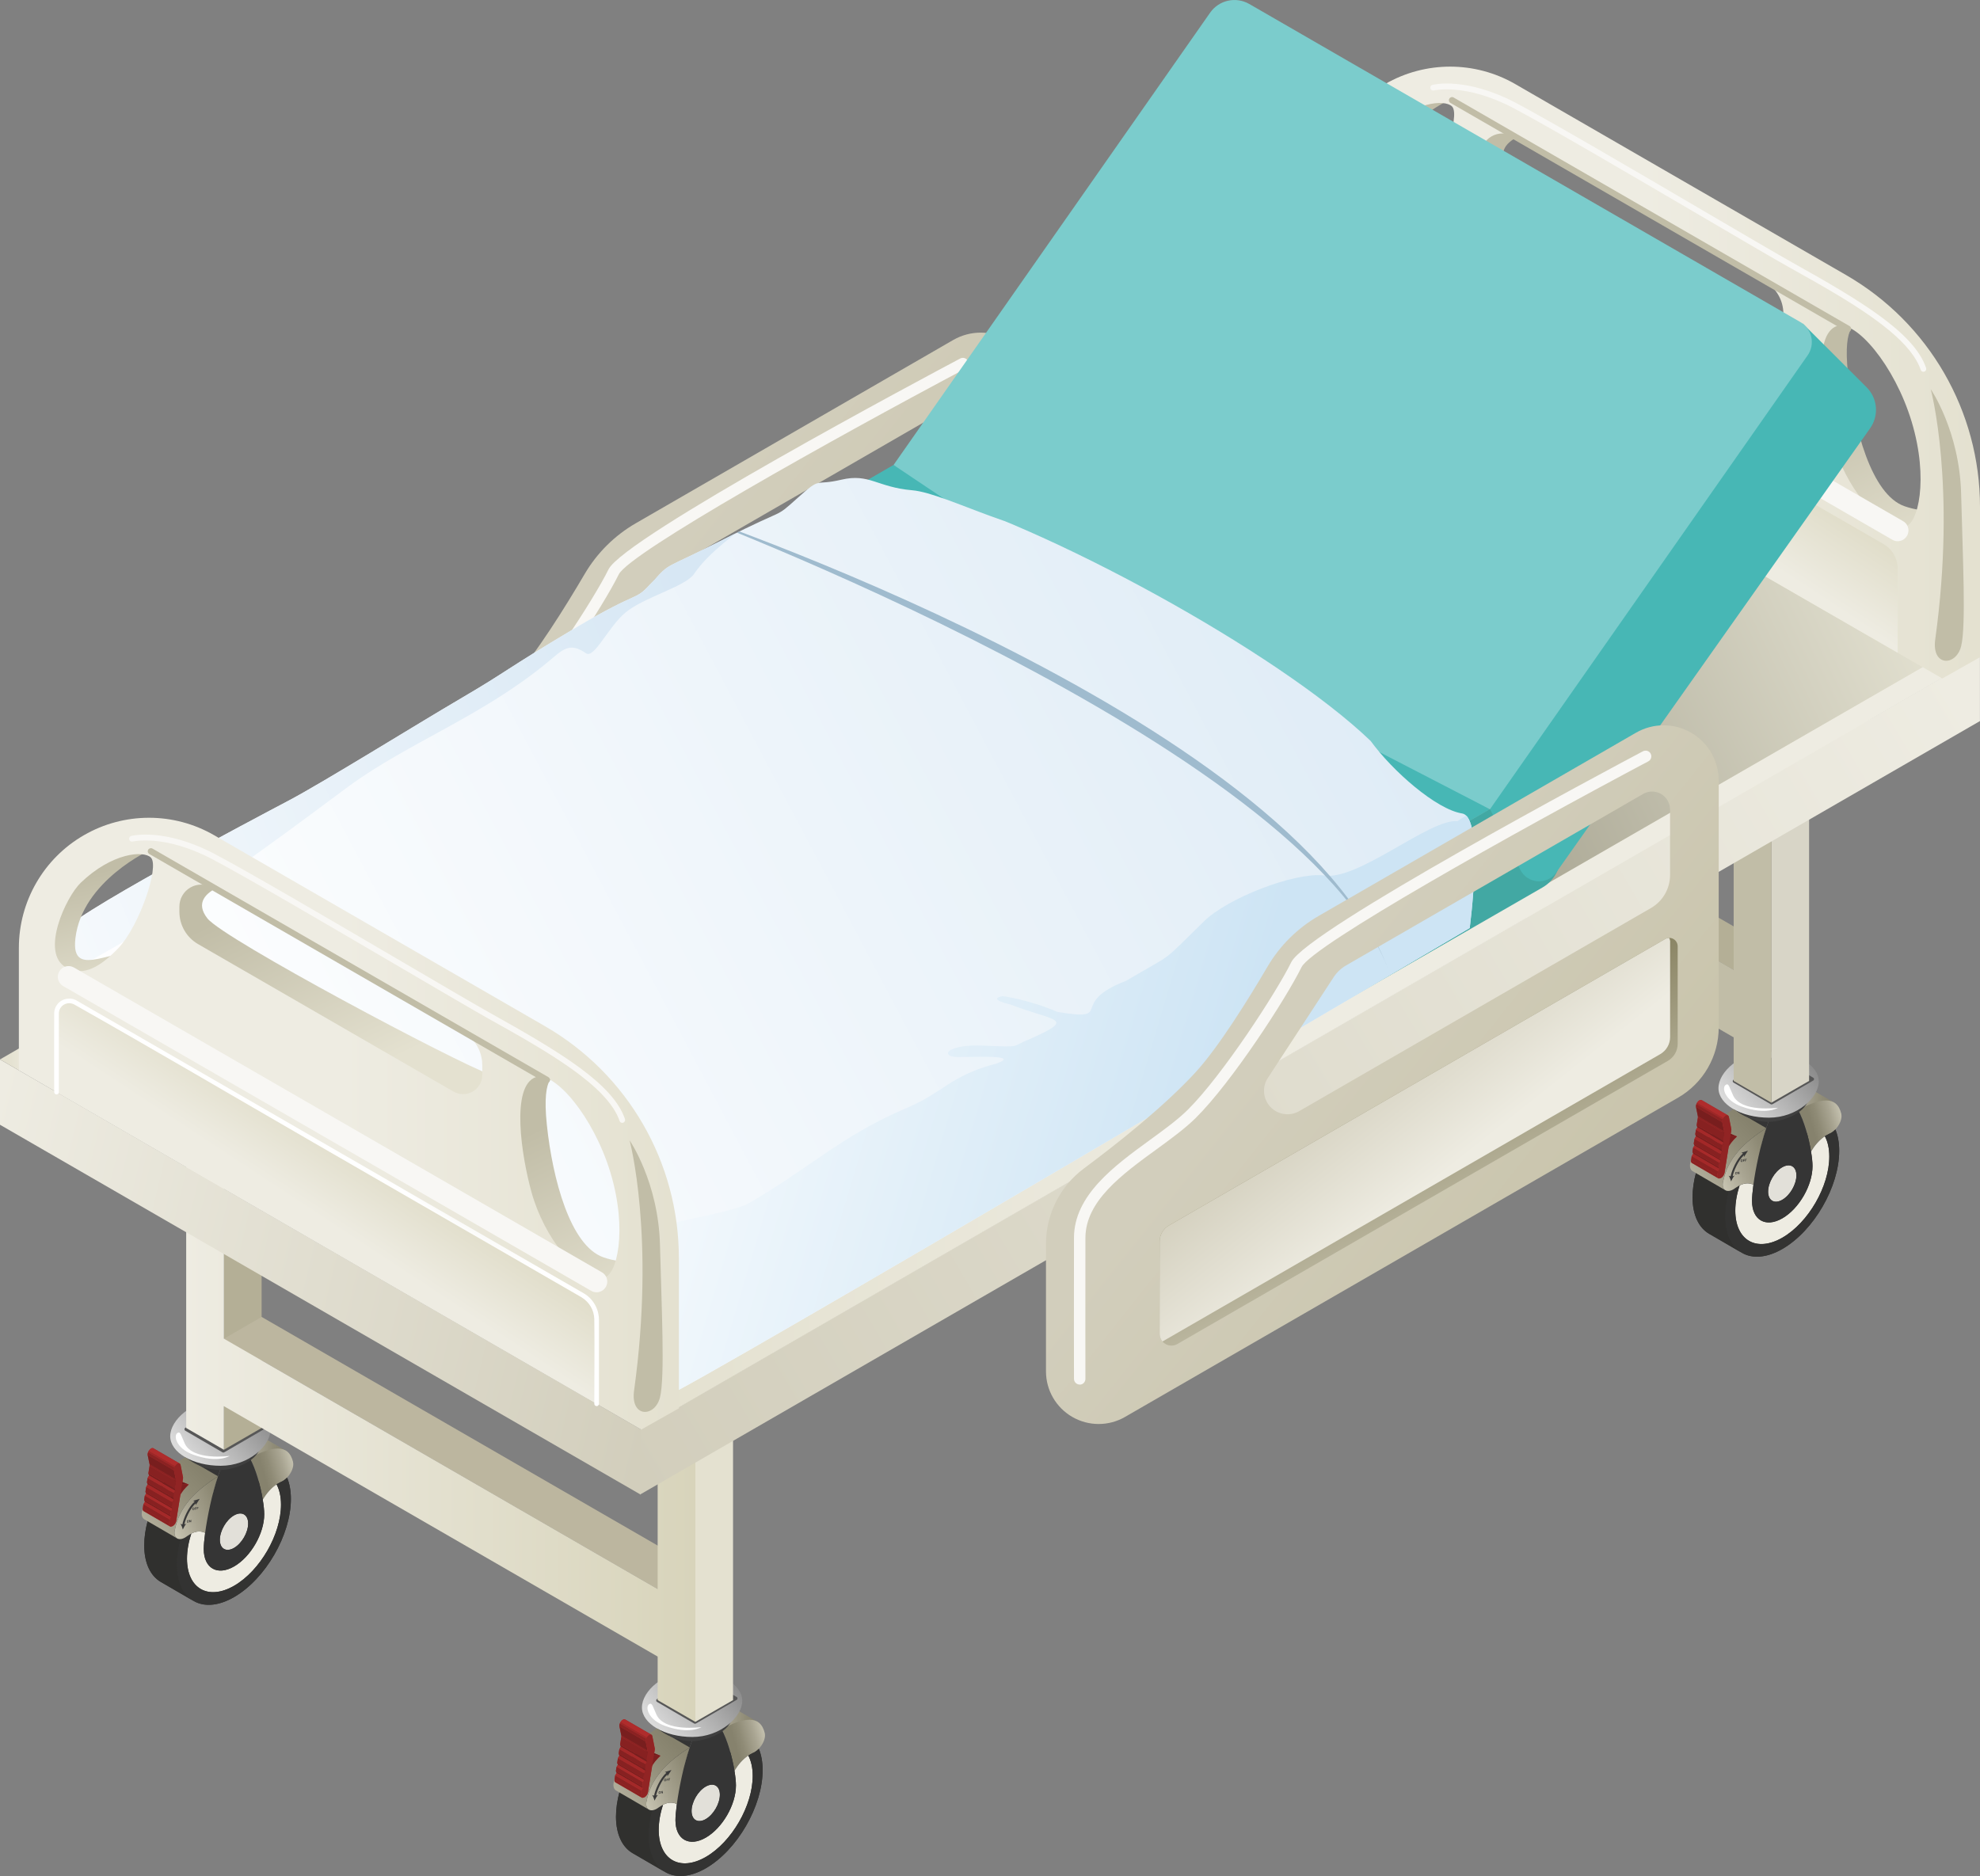
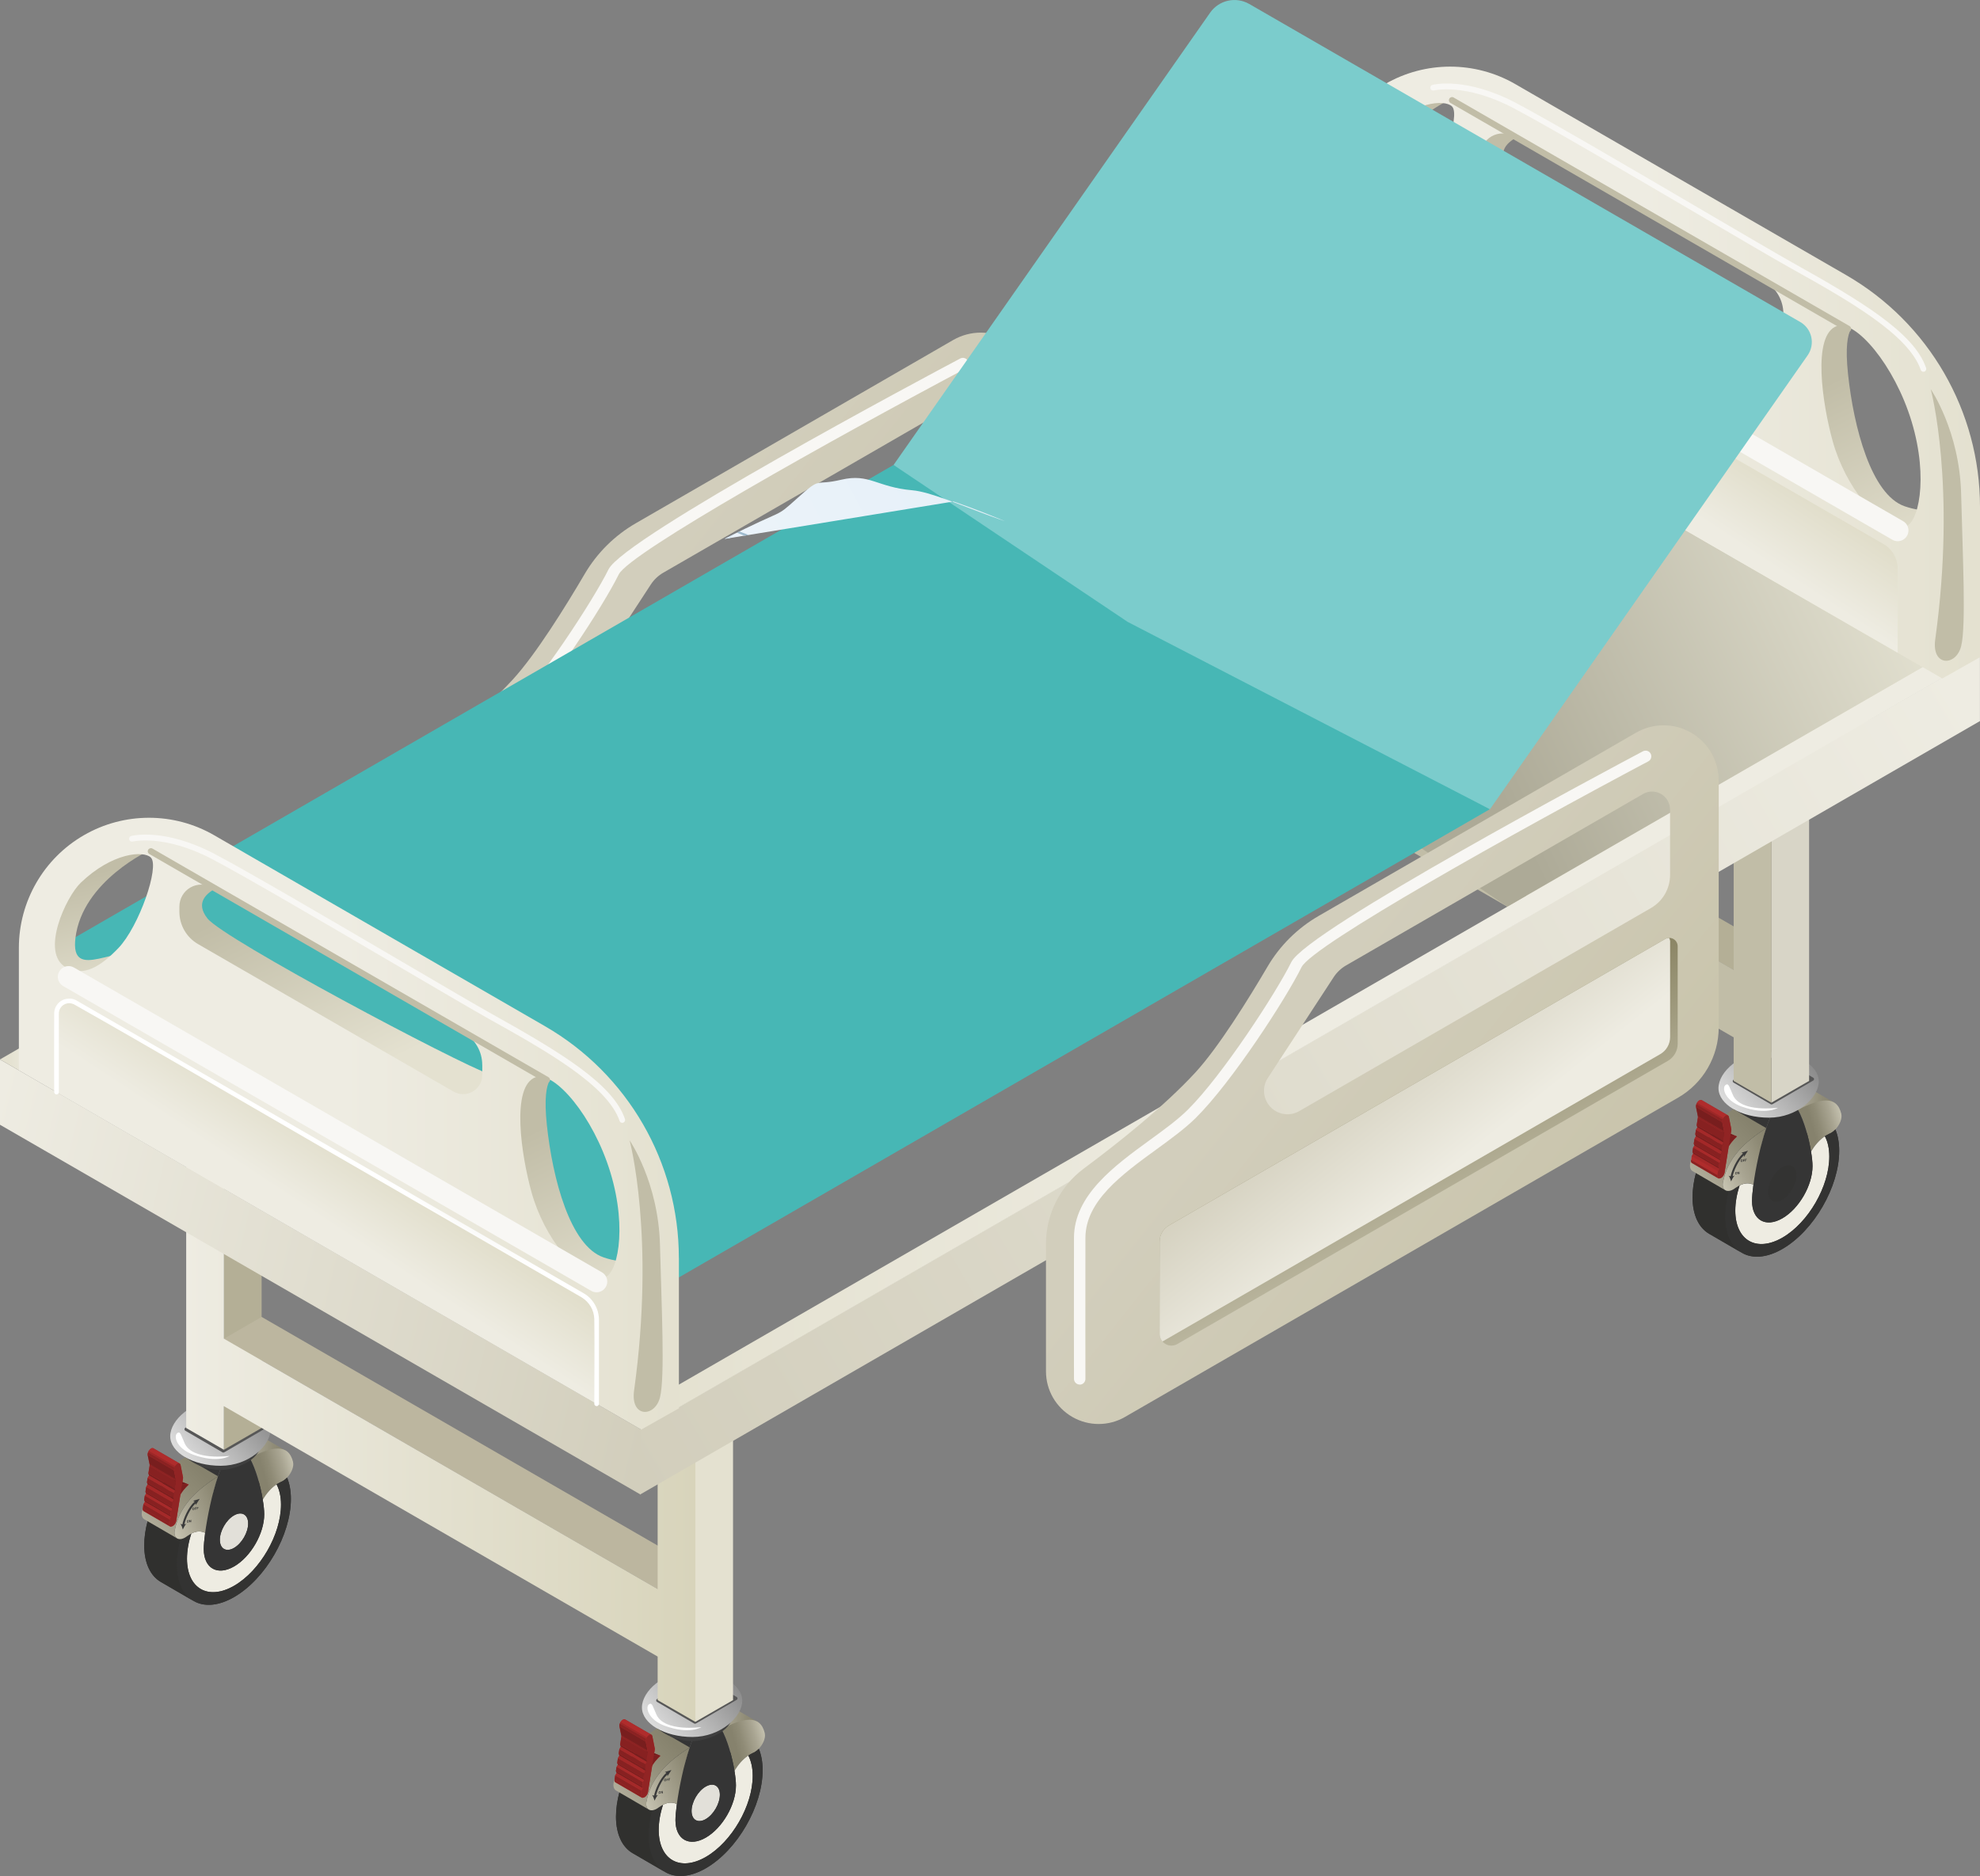
<svg xmlns="http://www.w3.org/2000/svg" xmlns:xlink="http://www.w3.org/1999/xlink" id="Calque_2" data-name="Calque 2" viewBox="0 0 408.16 386.78">
  <rect x="0" y="0" width="408.16" height="386.78" fill="#808080" stroke="none" />
  <defs>
    <linearGradient id="Dégradé_sans_nom_396" data-name="Dégradé sans nom 396" x1="-333.45" y1="-141.17" x2="-332.45" y2="-141.17" gradientTransform="translate(12029.92 35259.78) rotate(94.31) scale(102.59 -102.59)" gradientUnits="userSpaceOnUse">
      <stop offset="0" stop-color="#817b59" />
      <stop offset="1" stop-color="#c1bda7" />
    </linearGradient>
    <linearGradient id="Dégradé_sans_nom_394" data-name="Dégradé sans nom 394" x1="-342.65" y1="-134.11" x2="-341.65" y2="-134.11" gradientTransform="translate(-31119.39 -9581.71) rotate(-141.31) scale(89.15 -89.15)" gradientUnits="userSpaceOnUse">
      <stop offset="0" stop-color="#c7c2a8" />
      <stop offset="1" stop-color="#d2cebc" />
    </linearGradient>
    <linearGradient id="Dégradé_sans_nom_396-2" data-name="Dégradé sans nom 396" x1="-327.88" y1="-150.12" x2="-326.88" y2="-150.12" gradientTransform="translate(12075.4 10110.45) rotate(64.5) scale(43.13 -43.13)" xlink:href="#Dégradé_sans_nom_396" />
    <clipPath id="clippath">
      <path d="m205.08,114.13c0-.62-.33-1.19-.86-1.5-.53-.31-1.19-.31-1.73,0-14.89,8.6-89.35,51.58-102.28,59.05-1.19.68-1.92,1.95-1.92,3.32v19.03c0,.87.46,1.67,1.22,2.1.75.44,1.68.43,2.43,0,17-9.81,88.15-50.89,101.11-58.38,1.26-.73,2.03-2.07,2.03-3.51v-20.12Z" style="fill: none;" />
    </clipPath>
    <linearGradient id="Dégradé_sans_nom_397" data-name="Dégradé sans nom 397" x1="-352.67" y1="-125.56" x2="-351.67" y2="-125.56" gradientTransform="translate(-9340.24 -6025.76) rotate(-127.48) scale(30.47 -30.02) skewX(-.86)" gradientUnits="userSpaceOnUse">
      <stop offset="0" stop-color="#eeece2" />
      <stop offset="1" stop-color="#d2cebc" />
    </linearGradient>
    <linearGradient id="Dégradé_sans_nom_342" data-name="Dégradé sans nom 342" x1="44.71" y1="297.93" x2="59.08" y2="297.93" gradientUnits="userSpaceOnUse">
      <stop offset="0" stop-color="#e4e1d0" />
      <stop offset=".16" stop-color="#d1cebc" />
      <stop offset=".53" stop-color="#a8a491" />
      <stop offset=".83" stop-color="#8f8b76" />
      <stop offset="1" stop-color="#86826d" />
    </linearGradient>
    <linearGradient id="Dégradé_sans_nom_342-2" data-name="Dégradé sans nom 342" x1="63.09" y1="301.67" x2="54.44" y2="304.15" xlink:href="#Dégradé_sans_nom_342" />
    <linearGradient id="Dégradé_sans_nom_342-3" data-name="Dégradé sans nom 342" x1="21.78" y1="323.01" x2="42.16" y2="303.88" xlink:href="#Dégradé_sans_nom_342" />
    <linearGradient id="Dégradé_sans_nom_342-4" data-name="Dégradé sans nom 342" x1="30.93" y1="316" x2="47.07" y2="308.6" xlink:href="#Dégradé_sans_nom_342" />
    <linearGradient id="Dégradé_sans_nom_416" data-name="Dégradé sans nom 416" x1="-359.94" y1="-167.89" x2="-359.01" y2="-167.89" gradientTransform="translate(6151.22 -5487.67) rotate(-20.93) scale(24.89 -19.18) skewX(-15.78)" gradientUnits="userSpaceOnUse">
      <stop offset="0" stop-color="#dbdbdb" />
      <stop offset="1" stop-color="#7a7a7a" />
    </linearGradient>
    <linearGradient id="Dégradé_sans_nom_342-5" data-name="Dégradé sans nom 342" x1="141.95" y1="353.84" x2="156.32" y2="353.84" xlink:href="#Dégradé_sans_nom_342" />
    <linearGradient id="Dégradé_sans_nom_342-6" data-name="Dégradé sans nom 342" x1="160.33" y1="357.58" x2="151.69" y2="360.06" xlink:href="#Dégradé_sans_nom_342" />
    <linearGradient id="Dégradé_sans_nom_342-7" data-name="Dégradé sans nom 342" x1="119.03" y1="378.92" x2="139.4" y2="359.79" xlink:href="#Dégradé_sans_nom_342" />
    <linearGradient id="Dégradé_sans_nom_342-8" data-name="Dégradé sans nom 342" x1="128.17" y1="371.91" x2="144.31" y2="364.51" xlink:href="#Dégradé_sans_nom_342" />
    <linearGradient id="Dégradé_sans_nom_416-2" data-name="Dégradé sans nom 416" x1="-358.38" y1="-172.42" x2="-357.44" y2="-172.42" xlink:href="#Dégradé_sans_nom_416" />
    <linearGradient id="Dégradé_sans_nom_342-9" data-name="Dégradé sans nom 342" x1="363.87" y1="226.16" x2="378.24" y2="226.16" xlink:href="#Dégradé_sans_nom_342" />
    <linearGradient id="Dégradé_sans_nom_342-10" data-name="Dégradé sans nom 342" x1="382.25" y1="229.89" x2="373.61" y2="232.38" xlink:href="#Dégradé_sans_nom_342" />
    <linearGradient id="Dégradé_sans_nom_342-11" data-name="Dégradé sans nom 342" x1="340.95" y1="251.24" x2="361.33" y2="232.11" xlink:href="#Dégradé_sans_nom_342" />
    <linearGradient id="Dégradé_sans_nom_342-12" data-name="Dégradé sans nom 342" x1="350.09" y1="244.23" x2="366.23" y2="236.83" xlink:href="#Dégradé_sans_nom_342" />
    <linearGradient id="Dégradé_sans_nom_416-3" data-name="Dégradé sans nom 416" x1="-347.63" y1="-170.34" x2="-346.69" y2="-170.34" xlink:href="#Dégradé_sans_nom_416" />
    <linearGradient id="Dégradé_sans_nom_436" data-name="Dégradé sans nom 436" x1="38.38" y1="296.12" x2="143.34" y2="296.12" gradientUnits="userSpaceOnUse">
      <stop offset="0" stop-color="#eeece2" />
      <stop offset="1" stop-color="#d8d4bb" />
    </linearGradient>
    <linearGradient id="Dégradé_sans_nom_397-2" data-name="Dégradé sans nom 397" x1="-339.18" y1="-138.77" x2="-338.18" y2="-138.77" gradientTransform="translate(34217.08 70312.95) rotate(30) scale(152.52 314.1) skewX(31.45)" xlink:href="#Dégradé_sans_nom_397" />
    <linearGradient id="Dégradé_sans_nom_397-3" data-name="Dégradé sans nom 397" x1="-338.13" y1="-139.13" x2="-337.13" y2="-139.13" gradientTransform="translate(-70766.47 91696.12) rotate(150) scale(318.79 -314.1) skewX(-.49)" xlink:href="#Dégradé_sans_nom_397" />
    <linearGradient id="Dégradé_sans_nom_352" data-name="Dégradé sans nom 352" x1="-338.59" y1="-371.07" x2="-337.59" y2="-371.07" gradientTransform="translate(-46467.93 26328.24) rotate(150) scale(159.39 2.03) skewX(-.42)" gradientUnits="userSpaceOnUse">
      <stop offset="0" stop-color="#eeece2" />
      <stop offset="1" stop-color="#e4e1d0" />
    </linearGradient>
    <linearGradient id="Dégradé_sans_nom_352-2" data-name="Dégradé sans nom 352" x1="-318.56" y1="-375.91" x2="-317.56" y2="-375.91" gradientTransform="translate(-1704.01 342.76) rotate(150) scale(6.2 1.99) skewX(-10.48)" xlink:href="#Dégradé_sans_nom_352" />
    <linearGradient id="Dégradé_sans_nom_437" data-name="Dégradé sans nom 437" x1="-345.37" y1="-147.56" x2="-343.9" y2="-147.56" gradientTransform="translate(16663.81 -18719.76) rotate(-25.92) scale(66.49 -66.49)" gradientUnits="userSpaceOnUse">
      <stop offset="0" stop-color="#adaa97" />
      <stop offset="1" stop-color="#e5e3d3" />
    </linearGradient>
    <linearGradient id="Dégradé_sans_nom_395" data-name="Dégradé sans nom 395" x1="-351.34" y1="-132.18" x2="-350.34" y2="-132.18" gradientTransform="translate(-10933.06 -10670.66) rotate(-115.79) scale(41.48 -41.48)" gradientUnits="userSpaceOnUse">
      <stop offset="0" stop-color="#e4e1d0" />
      <stop offset="1" stop-color="#c1bda7" />
    </linearGradient>
    <linearGradient id="Dégradé_sans_nom_395-2" data-name="Dégradé sans nom 395" x1="-351.34" y1="-131.68" x2="-350.34" y2="-131.68" gradientTransform="translate(-10863.6 -10629.35) rotate(-115.79) scale(41.48 -41.48)" xlink:href="#Dégradé_sans_nom_395" />
    <linearGradient id="Dégradé_sans_nom_395-3" data-name="Dégradé sans nom 395" x1="-360.81" y1="-131.48" x2="-359.81" y2="-131.48" gradientTransform="translate(-5165.93 -8487.51) rotate(-102.57) scale(26.39 -26.39)" xlink:href="#Dégradé_sans_nom_395" />
    <linearGradient id="Dégradé_sans_nom_352-3" data-name="Dégradé sans nom 352" x1="-341.04" y1="-150.19" x2="-340.04" y2="-150.19" gradientTransform="translate(23539.88 -9396.13) scale(68.03 -63.07)" xlink:href="#Dégradé_sans_nom_352" />
    <linearGradient id="Dégradé_sans_nom_436-2" data-name="Dégradé sans nom 436" x1="-361.15" y1="-149.74" x2="-360.15" y2="-149.74" gradientTransform="translate(2249.43 -9894.64) rotate(-56.63) scale(26.02 -26.02)" xlink:href="#Dégradé_sans_nom_436" />
    <clipPath id="clippath-1">
-       <path d="m252.16,94.31c-8.47-7.35-16.98,14.81-28.45,16.07-11.47,1.27-28.41-8.67-35.64-9.3-7.31-.63-8.83-3.54-14.63-2.18-5.8,1.36-3.99-.76-9.01,3.75s-1.94,1.76-15.05,8.45c-13.11,6.69-10.9,4.56-14.92,8.92-4.02,4.35-1.77,1.06-16.18,9.64-14.42,8.58-13.48,8.59-22.96,14.15-9.49,5.56-28.68,17.48-35.68,21.18-7,3.71-46.21,24.3-47.48,27.78-1.27,3.48-.14,10.7,5.78,15.53,5.92,4.84,116.67,79.85,119.66,79.39,2.99-.45,165.37-96.35,165.37-96.35,0,0,3.07-22.91-1.56-23.63-5.32-.83-14.33-8.71-18.89-14.99-4.77-6.59-5.01-11.64-7.43-14.97-4.74-6.5-18.82-39.89-22.92-43.45h0Z" style="fill: none;" />
+       <path d="m252.16,94.31c-8.47-7.35-16.98,14.81-28.45,16.07-11.47,1.27-28.41-8.67-35.64-9.3-7.31-.63-8.83-3.54-14.63-2.18-5.8,1.36-3.99-.76-9.01,3.75s-1.94,1.76-15.05,8.45h0Z" style="fill: none;" />
    </clipPath>
    <linearGradient id="Dégradé_sans_nom_497" data-name="Dégradé sans nom 497" x1="42.86" y1="251.98" x2="337.94" y2="95.81" gradientUnits="userSpaceOnUse">
      <stop offset="0" stop-color="#fff" />
      <stop offset="1" stop-color="#d7e7f4" />
    </linearGradient>
    <linearGradient id="Dégradé_sans_nom_438" data-name="Dégradé sans nom 438" x1="-338.95" y1="-144.96" x2="-337.95" y2="-144.96" gradientTransform="translate(51096.18 -5951.38) rotate(16.27) scale(139.3 -139.3)" gradientUnits="userSpaceOnUse">
      <stop offset="0" stop-color="#fff" />
      <stop offset="1" stop-color="#cde4f4" />
    </linearGradient>
    <linearGradient id="Dégradé_sans_nom_497-2" data-name="Dégradé sans nom 497" x1="-341.18" y1="-143.12" x2="-340.23" y2="-143.12" gradientTransform="translate(52354.32 -52986.27) rotate(-22.67) scale(201.77 -201.77)" xlink:href="#Dégradé_sans_nom_497" />
    <linearGradient id="Dégradé_sans_nom_395-4" data-name="Dégradé sans nom 395" x1="-351.34" y1="-132.18" x2="-350.34" y2="-132.18" gradientTransform="translate(-11201.28 -10515.8) rotate(-115.79) scale(41.48 -41.48)" xlink:href="#Dégradé_sans_nom_395" />
    <linearGradient id="Dégradé_sans_nom_395-5" data-name="Dégradé sans nom 395" x1="-351.34" y1="-131.68" x2="-350.34" y2="-131.68" gradientTransform="translate(-11131.82 -10474.5) rotate(-115.79) scale(41.48 -41.48)" xlink:href="#Dégradé_sans_nom_395" />
    <linearGradient id="Dégradé_sans_nom_395-6" data-name="Dégradé sans nom 395" x1="-360.81" y1="-131.48" x2="-359.81" y2="-131.48" gradientTransform="translate(-5434.14 -8332.66) rotate(-102.57) scale(26.39 -26.39)" xlink:href="#Dégradé_sans_nom_395" />
    <linearGradient id="Dégradé_sans_nom_352-4" data-name="Dégradé sans nom 352" x1="-341.04" y1="-150.19" x2="-340.04" y2="-150.19" gradientTransform="translate(23271.66 -9241.28) scale(68.03 -63.07)" xlink:href="#Dégradé_sans_nom_352" />
    <linearGradient id="Dégradé_sans_nom_436-3" data-name="Dégradé sans nom 436" x1="-361.15" y1="-149.74" x2="-360.15" y2="-149.74" gradientTransform="translate(1981.21 -9739.78) rotate(-56.63) scale(26.02 -26.02)" xlink:href="#Dégradé_sans_nom_436" />
    <radialGradient id="Dégradé_sans_nom_447" data-name="Dégradé sans nom 447" cx="-338.82" cy="-175.71" fx="-338.82" fy="-175.71" r="1" gradientTransform="translate(25327.52 22177.46) rotate(45.33) scale(102.93 -14.36) skewX(-4.61)" gradientUnits="userSpaceOnUse">
      <stop offset="0" stop-color="#c1bda7" />
      <stop offset="1" stop-color="#fff" />
    </radialGradient>
    <linearGradient id="Dégradé_sans_nom_394-2" data-name="Dégradé sans nom 394" x1="-342.65" y1="-134.11" x2="-341.65" y2="-134.11" gradientTransform="translate(-30978.63 -9500.75) rotate(-141.31) scale(89.15 -89.15)" xlink:href="#Dégradé_sans_nom_394" />
    <linearGradient id="Dégradé_sans_nom_396-3" data-name="Dégradé sans nom 396" x1="-327.88" y1="-150.12" x2="-326.88" y2="-150.12" gradientTransform="translate(12216.16 10191.41) rotate(64.5) scale(43.13 -43.13)" xlink:href="#Dégradé_sans_nom_396" />
    <clipPath id="clippath-3">
      <path d="m345.84,195.1c0-.62-.33-1.19-.86-1.5-.53-.31-1.19-.31-1.73,0-14.89,8.6-89.35,51.58-102.28,59.05-1.19.68-1.92,1.95-1.92,3.32v19.03c0,.87.46,1.67,1.22,2.1.75.44,1.68.43,2.43,0,17-9.81,88.15-50.89,101.11-58.38,1.26-.73,2.03-2.07,2.03-3.51v-20.12Z" style="fill: none;" />
    </clipPath>
    <linearGradient id="Dégradé_sans_nom_397-4" data-name="Dégradé sans nom 397" x1="-352.67" y1="-125.56" x2="-351.67" y2="-125.56" gradientTransform="translate(-9199.49 -5944.8) rotate(-127.48) scale(30.47 -30.02) skewX(-.86)" xlink:href="#Dégradé_sans_nom_397" />
  </defs>
  <g id="tests">
    <g id="zone_lit">
      <g id="error-59">
        <g id="error-59-ok">
          <path id="path4744-6" d="m206.7,75.99c0-4.06-73.12,31.08-77.91,36.29-6.51,7.08-25.59,38.25-32.36,43.29-4.94,3.66,17.45,6.05,20.81,4.11,29.68-17.13,88.6-47.35,88.6-53.33,0-12.55.87-14.2.87-30.36h0Zm-10.03,5.99c0-1.32-68.68,33.57-69.33,34.56-2.28,3.49-8.14,12.48-13.58,20.8-1.22,1.87-1,4.34.54,5.97,1.54,1.62,3.99,1.98,5.93.86,22.56-13.03,60.31-34.82,72.51-41.87,2.43-1.4,3.94-4,3.94-6.81v-13.51h0Z" style="fill: url(#Dégradé_sans_nom_396); fill-rule: evenodd;" />
          <path id="path4757-1" d="m213.53,79.94c0-4.06-2.17-7.81-5.68-9.84s-7.84-2.03-11.36,0c-19.82,11.44-51.58,29.78-65.41,37.77-4.37,2.52-8.01,6.13-10.56,10.48-3.89,6.62-10.06,16.58-14.85,21.79-6.51,7.08-16.19,14.74-22.96,19.78-4.94,3.66-7.85,9.44-7.85,15.59v26.26c0,3.88,2.07,7.46,5.43,9.4,3.36,1.94,7.5,1.94,10.86,0,29.68-17.14,91.56-52.86,114.02-65.83,5.18-2.99,8.37-8.51,8.37-14.5v-50.92h0Zm-10.03,5.99c0-1.32-.71-2.54-1.85-3.2-1.14-.66-2.55-.66-3.7,0-14.51,8.38-53,30.6-61.23,35.35-1.03.6-1.9,1.42-2.55,2.41-2.28,3.49-8.14,12.48-13.58,20.8-1.22,1.87-1,4.34.54,5.97,1.54,1.62,3.99,1.98,5.93.86,22.56-13.03,60.31-34.82,72.51-41.87,2.43-1.4,3.94-4,3.94-6.81v-13.51h0Z" style="fill: url(#Dégradé_sans_nom_394); fill-rule: evenodd;" />
          <path d="m81.82,204.49c-.65,0-1.18-.53-1.18-1.17,0-.17-.03-16.65,0-29.08.02-8.79,8.33-14.84,15.66-20.18,2.95-2.15,5.73-4.17,7.8-6.23,7.16-7.1,18.28-24.22,21.34-30.44,3.26-6.6,65.41-39.72,72.49-43.47.58-.31,1.29-.09,1.59.49.3.57.09,1.29-.49,1.59-27.52,14.6-69.27,37.95-71.48,42.43-3.2,6.5-14.34,23.68-21.79,31.07-2.2,2.18-5.05,4.26-8.07,6.46-7.21,5.25-14.67,10.69-14.69,18.29-.03,12.42,0,28.91,0,29.07,0,.65-.52,1.18-1.17,1.18h0Z" style="fill: #f8f7f4;" />
          <path id="path4774-6" d="m205.08,114.13c0-.62-.33-1.19-.86-1.5-.53-.31-1.19-.31-1.73,0-14.89,8.6-89.35,51.58-102.28,59.05-1.19.68-1.92,1.95-1.92,3.32v19.03c0,.87.46,1.67,1.22,2.1.75.44,1.68.43,2.43,0,17-9.81,88.15-50.89,101.11-58.38,1.26-.73,2.03-2.07,2.03-3.51v-20.12Z" style="fill: url(#Dégradé_sans_nom_396-2); fill-rule: evenodd;" />
          <g style="clip-path: url(#clippath);">
            <path id="path4783-7" d="m203.53,113.23c0-.62-.33-1.19-.86-1.5-.54-.31-1.19-.31-1.73,0-15.2,8.77-92.5,53.41-105.7,61.02-1.19.69-1.92,1.95-1.92,3.32v18.53c0,.87.46,1.67,1.21,2.11.75.44,1.68.43,2.43,0,17.36-10.02,91.3-52.71,104.53-60.35,1.26-.73,2.03-2.07,2.03-3.52v-19.62h0Z" style="fill: url(#Dégradé_sans_nom_397); fill-rule: evenodd;" />
          </g>
        </g>
      </g>
      <g>
        <g id="roue">
          <g id="roue_lit">
            <path d="m48.23,306.03l-17.8,7.61c-.45,1.7-.7,3.39-.7,5,.01,3.69,1.32,6.29,3.43,7.52l6.18,3.59,1.03.55c2.09.98,4.86.72,7.89-1.03,6.47-3.74,11.72-12.82,11.7-20.26,0-1.69-.28-3.15-.78-4.36h0s0-.02,0-.02l-10.96,1.4Z" style="fill: #333332;" />
            <g id="roue-2" data-name="roue">
              <path d="m48.23,312.43c1.6-.93,2.92-.18,2.92,1.67s-1.3,4.11-2.91,5.03c-1.61.93-2.93.19-2.93-1.66s1.3-4.11,2.91-5.04Z" style="fill: #e2e0d9;" />
              <path d="m44.71,296.65c3.13-1.6,5.78-2.46,7.41-1.51l6.53,3.79s.24.14.37.23c.71.52-5.33,3.04-7.55,1.42-2.03-1.18-4.73-2.75-6.76-3.93Z" style="fill: url(#Dégradé_sans_nom_342);" />
              <path d="m60.41,301.45c.22.93-.35,2.27-1.23,3.18-.27.28-.56.52-.87.7-.09.05-.19.1-.28.14h-.03c-.22.11-.42.21-.62.33-.12.07-.24.14-.36.22-1.15.76-2.07,1.87-2.85,3.13-.47-2.8-1.44-6.34-2.69-8.58,4.5-2.3,7.98-3.12,8.94.87Z" style="fill: url(#Dégradé_sans_nom_342-2);" />
              <path d="m43.82,323.39l-6.76-3.93c-1.12-.65-1.81-2.04-1.82-4,0-.77.1-1.95.29-3.36.45-3.33,1.4-7.98,2.64-11.67.94-2.8,2.06-5.05,3.26-5.74.56-.32,1.1-.29,1.61.01l6.76,3.93c-.52-.3-1.06-.33-1.61-.01-1.2.69-2.32,2.94-3.26,5.74-1.24,3.69-2.19,8.33-2.64,11.67-.19,1.41-.29,2.59-.29,3.36,0,1.97.7,3.35,1.82,4Z" style="fill: #353535;" />
              <path d="m39.43,316.17c1.14-.58,2.06-.52,2.86-.15-.19,1.41-.29,2.59-.29,3.36.01,3.96,2.81,5.56,6.26,3.57s6.22-6.81,6.21-10.77c0-.77-.11-1.83-.31-3.02.78-1.26,1.7-2.37,2.85-3.13.58,1.09.91,2.49.91,4.16.02,6.14-4.32,13.65-9.66,16.74-5.34,3.08-9.7.6-9.72-5.55,0-1.67.31-3.45.89-5.21Z" style="fill: #eeece2;" />
              <path d="m39.92,330.08l-6.76-3.93c-2.11-1.22-3.42-3.82-3.43-7.52,0-1.69.26-3.47.76-5.25l6.76,3.93c-.49,1.78-.76,3.56-.76,5.25.01,3.69,1.32,6.29,3.43,7.52Z" style="fill: #30302e;" />
              <path d="m59.18,304.63c.51,1.21.78,2.67.79,4.37.02,7.44-5.23,16.52-11.7,20.26s-11.75.73-11.77-6.71c0-1.69.26-3.47.76-5.25.27-.03.57-.13.89-.31.09-.05.19-.11.28-.18l.12-.09c.21-.15.42-.29.62-.4.09-.05.18-.1.27-.15-.57,1.76-.89,3.53-.89,5.21.02,6.14,4.38,8.63,9.72,5.55,5.35-3.09,9.68-10.59,9.66-16.74,0-1.67-.33-3.07-.91-4.16.12-.08.24-.15.36-.22.2-.12.41-.22.62-.32.13-.05.22-.1.31-.15.31-.18.6-.42.87-.7Z" style="fill: #333332;" />
              <path d="m54.16,309.16c.2,1.19.31,2.25.31,3.02.01,3.96-2.77,8.78-6.21,10.77-3.45,1.99-6.25.39-6.26-3.57,0-.77.1-1.95.29-3.36.45-3.33,1.4-7.98,2.64-11.67.94-2.8,2.06-5.05,3.26-5.74,1.2-.69,2.32.26,3.28,1.96,1.26,2.24,2.23,5.77,2.69,8.58Zm-5.91,9.97c1.6-.93,2.91-3.18,2.91-5.03s-1.32-2.59-2.92-1.67-2.92,3.19-2.91,5.04,1.32,2.59,2.93,1.66" style="fill: #353535;" />
              <path d="m36.02,315.55c.92-5.03,4.4-8.28,8.91-11.19l-6.76-3.93c-4.51,2.91-7.99,6.16-8.91,11.19-.15.81.07,1.37.5,1.62l6.76,3.93c-.43-.25-.65-.82-.5-1.62,0,0-.12.61,0,0Z" style="fill: url(#Dégradé_sans_nom_342-3);" />
              <path d="m36.02,315.55c.92-5.03,4.4-8.28,8.91-11.19-1.24,3.69-2.19,8.33-2.64,11.67-.79-.38-1.72-.43-2.86.15-.09.04-.18.09-.27.15-.2.12-.4.25-.62.4l-.12.09c-.1.07-.19.13-.28.18-.31.18-.62.28-.89.31-.88.1-1.45-.57-1.24-1.76Z" style="fill: url(#Dégradé_sans_nom_342-4);" />
            </g>
            <g id="frein_on">
              <path d="m37.61,305.54l.11-.69c.02-.12.02-.23,0-.32l-.5-2.5c-.03-.14-.1-.24-.19-.3,0,0,0,0,0,0l-5.41-3.14s-.1-.04-.16-.05c-.06,0-.13,0-.2.03-.05.02-.09.04-.14.07-.17.1-.33.26-.45.46-.06.1-.11.2-.15.3-.08.2-.11.42-.08.6l.39,1.9c.02.09.02.2,0,.32l-.25,1.56.15.41-.3.53-.14.92.15.39-.3.55-.16,1.01.16.34-.29.45-.14.86.15.37-.3.53-.13.8c-.05.3.03.53.19.62l5.41,3.14s.01,0,0,0c.1.08.2.07.35.01l.12-.04s.1-.04.14-.06c.32-.18.61-.61.68-1.03l.87-5.46c.79-1.28,1.58-1.89,1.7-2.04l-1.29-.52Z" style="fill: #af2c2c;" />
              <g>
                <path d="m38.9,306.06l-2.17-.88c-.05,0-1.08-.14-1.92-.05l2.17.88c.83-.09,1.86.04,1.92.05" style="fill: #6f1c1c;" />
                <path d="m36.99,306.02l-2.17-.88c-.83.1-1.79,1.18-1.84,1.23l2.17.88c.05-.06,1.01-1.14,1.84-1.23" style="fill: #6f1c1c;" />
                <path d="m35.15,307.25c-.06.22.26.97.39,6.41.37-5.29,3.14-7.31,3.36-7.6-.05,0-1.08-.14-1.92-.05-.83.1-1.79,1.18-1.84,1.23Z" style="fill: #7c1f1f;" />
              </g>
              <g>
                <path d="m35.04,314.68l-5.41-3.14c-.16-.09-.24-.32-.19-.62l5.41,3.14c-.05.3.03.53.19.62" style="fill: #8a2222;" />
                <polygon points="34.85 314.07 29.44 310.92 29.57 310.12 34.98 313.27 34.85 314.07" style="fill: #8a2222;" />
                <polygon points="34.98 313.27 29.57 310.12 29.87 309.6 35.28 312.74 34.98 313.27" style="fill: #a42929;" />
                <polygon points="35.28 312.74 29.87 309.6 29.71 309.23 35.12 312.37 35.28 312.74" style="fill: #771e1e;" />
                <polygon points="35.26 311.51 29.85 308.37 30.14 307.91 35.55 311.06 35.26 311.51" style="fill: #a82a2a;" />
                <polygon points="35.12 312.37 29.71 309.23 29.85 308.37 35.26 311.51 35.12 312.37" style="fill: #872121;" />
                <polygon points="35.55 311.06 30.14 307.91 29.98 307.57 35.39 310.71 35.55 311.06" style="fill: #771e1e;" />
                <polygon points="35.39 310.71 29.98 307.57 30.14 306.56 35.55 309.7 35.39 310.71" style="fill: #872121;" />
                <polygon points="35.55 309.7 30.14 306.56 30.44 306.01 35.85 309.16 35.55 309.7" style="fill: #a32828;" />
                <polygon points="35.85 309.16 30.44 306.01 30.29 305.62 35.7 308.76 35.85 309.16" style="fill: #771e1e;" />
                <polygon points="35.7 308.76 30.29 305.62 30.44 304.7 35.84 307.85 35.7 308.76" style="fill: #862121;" />
                <polygon points="35.84 307.85 30.44 304.7 30.74 304.18 36.14 307.32 35.84 307.85" style="fill: #a42929;" />
                <polygon points="36.14 307.32 30.74 304.18 30.59 303.76 35.99 306.91 36.14 307.32" style="fill: #771e1e;" />
                <polygon points="35.99 306.91 30.59 303.76 30.84 302.21 36.25 305.35 35.99 306.91" style="fill: #872121;" />
                <path d="m36.25,305.35l-5.41-3.14c.02-.12.02-.22,0-.32l5.41,3.14c.02.09.02.2,0,.32" style="fill: #8a2222;" />
                <polygon points="36.25 305.03 30.84 301.89 30.45 299.99 35.86 303.14 36.25 305.03" style="fill: #781e1e;" />
                <path d="m36.54,301.78l-5.41-3.14s.09-.05.14-.07c.07-.02.14-.03.2-.03l5.41,3.14c-.06,0-.13,0-.2.03-.05.02-.09.04-.14.07" style="fill: #af2c2c;" />
                <path d="m36.88,301.69l-5.41-3.14c.06,0,.11.02.16.05l5.41,3.14s-.1-.04-.16-.05" style="fill: #9d2727;" />
                <path d="m36.54,301.78s.09-.05.14-.07c.27-.09.48.03.54.32l.5,2.5c.02.09.03.2,0,.32l-1.39,8.71c-.07.41-.36.84-.68,1.03-.05.03-.09.05-.14.06l-.12.04c-.37.13-.62-.15-.54-.63l.13-.8.3-.53-.15-.37.14-.86.29-.45-.16-.34.16-1.01.3-.55-.15-.39.14-.92.3-.53-.15-.41.25-1.56c.02-.12.02-.22,0-.32l-.39-1.9c-.09-.46.25-1.11.68-1.36Z" style="fill: #912424;" />
                <path d="m35.86,303.14l-5.41-3.14c-.04-.18,0-.39.08-.6l5.41,3.14c-.08.2-.11.42-.08.6" style="fill: #8a2222;" />
                <path d="m35.94,302.54l-5.41-3.14c.04-.1.09-.21.15-.3l5.41,3.14c-.06.1-.11.2-.15.3" style="fill: #9d2727;" />
                <path d="m36.09,302.24l-5.41-3.14c.12-.19.28-.36.45-.46l5.41,3.14c-.17.1-.33.26-.45.46" style="fill: #af2c2c;" />
              </g>
            </g>
            <g id="indicateur_frein">
              <path id="fleche" d="m39.82,309.42l.32.15c-1.33,1.17-2.34,3.57-2.55,4.74l-.39-.15c.21.3.39.79.48,1.18.18-.4.45-.89.73-1.21l-.4.16c.2-1.07,1.14-3.28,2.33-4.35v.37s.83-1.3.83-1.3l-1.36.41Z" style="fill: #3a3a3a;" />
              <g id="on">
                <path d="m38.75,313.84s-.07,0-.09-.03-.04-.07-.04-.12.01-.1.04-.13c.02-.03.05-.05.09-.06s.07,0,.09.03c.02.02.03.07.03.12s-.01.1-.04.13c-.02.03-.05.05-.09.06m0-.43s-.07.02-.1.03c-.02.01-.04.03-.06.05-.02.02-.03.05-.04.07-.01.04-.02.08-.02.13,0,.08.02.14.06.18.04.04.09.05.16.04s.12-.04.16-.09c.04-.05.06-.12.06-.2s-.02-.14-.06-.18c-.04-.04-.09-.05-.16-.04" style="fill: #353535;" />
                <polyline points="39.41 313.32 39.32 313.34 39.32 313.67 39.13 313.36 39.04 313.37 39.04 313.87 39.13 313.86 39.13 313.53 39.31 313.83 39.41 313.82 39.41 313.32" style="fill: #353535;" />
              </g>
              <g id="off">
                <path d="m39.89,311.25s-.07,0-.09-.03c-.02-.03-.04-.07-.04-.12s.01-.1.03-.13c.02-.03.05-.05.09-.06s.07,0,.09.03c.02.02.03.07.03.12s-.01.1-.04.13c-.02.03-.05.05-.09.06m0-.43s-.07.02-.1.03c-.02.01-.04.03-.06.05-.02.02-.03.05-.04.07-.01.04-.02.08-.02.13,0,.08.02.14.06.18.04.04.09.05.16.05s.12-.04.16-.09.06-.12.06-.2-.02-.14-.06-.18c-.04-.04-.09-.05-.16-.05" style="fill: #353535;" />
                <polyline points="40.5 310.75 40.19 310.79 40.19 311.29 40.28 311.28 40.28 311.06 40.47 311.04 40.47 310.95 40.28 310.98 40.28 310.86 40.5 310.83 40.5 310.75" style="fill: #353535;" />
                <polyline points="40.9 310.69 40.58 310.74 40.58 311.23 40.67 311.22 40.67 311.01 40.87 310.98 40.87 310.9 40.67 310.92 40.67 310.81 40.9 310.78 40.9 310.69" style="fill: #353535;" />
              </g>
            </g>
          </g>
          <g id="support_roue">
            <path id="path4084-6" d="m45.58,291.15c4.41-.89,7.54,1.81,8.2,5.11.66,3.29-2.27,5.73-6.69,6.63-4.41.89-9.89-1.96-10.54-5.25-.66-3.29,4.62-5.6,9.03-6.49Z" style="fill: #3f3f3f; fill-rule: evenodd;" />
            <path id="ellipse4088-2" d="m45.35,288.64c5.76,0,10.42,2.73,10.42,6.09s-4.51,7.47-10.26,7.47-10.42-2.73-10.42-6.09,4.51-7.47,10.26-7.47Z" style="fill: url(#Dégradé_sans_nom_416); fill-rule: evenodd;" />
            <path id="path4092-3" d="m36.57,295.45c-.83.51-.3,3.18,3.29,4.47,5.08,1.84,7.49.24,7.49.24,0,0-7.61,1.08-9.27-2.56-.78-1.72-.87-2.56-1.51-2.16Z" style="fill: #fff; fill-rule: evenodd;" />
            <path id="path4096-9" d="m46.6,289.49l-8.41,4.89c-.22.13-.22.45,0,.58l7.68,4.47c.11.06.23.06.34,0l8.42-4.89c.22-.13.22-.45,0-.58l-7.69-4.47c-.11-.06-.23-.06-.34,0Z" style="fill: #575757; fill-rule: evenodd;" />
          </g>
        </g>
        <g id="roue-3" data-name="roue">
          <g id="roue_lit-2" data-name="roue_lit">
            <path d="m145.48,361.94l-17.8,7.61c-.45,1.7-.7,3.39-.7,5,.01,3.69,1.32,6.29,3.43,7.52l6.18,3.59,1.03.55c2.09.98,4.86.72,7.89-1.03,6.47-3.74,11.72-12.82,11.7-20.26,0-1.69-.28-3.15-.78-4.36h0s0-.02,0-.02l-10.96,1.4Z" style="fill: #333332;" />
            <g id="roue-4" data-name="roue">
              <path d="m145.47,368.34c1.6-.93,2.92-.18,2.92,1.67s-1.3,4.11-2.91,5.03c-1.61.93-2.93.19-2.93-1.66s1.3-4.11,2.91-5.04Z" style="fill: #e2e0d9;" />
              <path d="m141.95,352.56c3.13-1.6,5.78-2.46,7.41-1.51l6.53,3.79s.24.14.37.23c.71.52-5.33,3.04-7.55,1.42-2.03-1.18-4.73-2.75-6.76-3.93Z" style="fill: url(#Dégradé_sans_nom_342-5);" />
              <path d="m157.65,357.36c.22.93-.35,2.27-1.23,3.18-.27.28-.56.52-.87.7-.09.05-.19.1-.28.14h-.03c-.22.11-.42.21-.62.33-.12.07-.24.14-.36.22-1.15.76-2.07,1.87-2.85,3.13-.47-2.8-1.44-6.34-2.69-8.58,4.5-2.3,7.98-3.12,8.94.87Z" style="fill: url(#Dégradé_sans_nom_342-6);" />
              <path d="m141.06,379.3l-6.76-3.93c-1.12-.65-1.81-2.04-1.82-4,0-.77.1-1.95.29-3.36.45-3.33,1.4-7.98,2.64-11.67.94-2.8,2.06-5.05,3.26-5.74.56-.32,1.1-.29,1.61.01l6.76,3.93c-.52-.3-1.06-.33-1.61-.01-1.2.69-2.32,2.94-3.26,5.74-1.24,3.69-2.19,8.33-2.64,11.67-.19,1.41-.29,2.59-.29,3.36,0,1.97.7,3.35,1.82,4Z" style="fill: #353535;" />
              <path d="m136.67,372.08c1.14-.58,2.06-.52,2.86-.15-.19,1.41-.29,2.59-.29,3.36.01,3.96,2.81,5.56,6.26,3.57,3.44-1.99,6.22-6.81,6.21-10.77,0-.77-.11-1.83-.31-3.02.78-1.26,1.7-2.37,2.85-3.13.58,1.09.91,2.49.91,4.16.02,6.14-4.32,13.65-9.66,16.74-5.34,3.08-9.7.6-9.72-5.55,0-1.67.31-3.45.89-5.21Z" style="fill: #eeece2;" />
              <path d="m137.17,385.99l-6.76-3.93c-2.11-1.22-3.42-3.82-3.43-7.52,0-1.69.26-3.47.76-5.25l6.76,3.93c-.49,1.78-.76,3.56-.76,5.25.01,3.69,1.32,6.29,3.43,7.52Z" style="fill: #30302e;" />
              <path d="m156.42,360.54c.51,1.21.78,2.67.79,4.37.02,7.44-5.23,16.52-11.7,20.26s-11.75.73-11.77-6.71c0-1.69.26-3.47.76-5.25.27-.03.57-.13.89-.31.09-.05.19-.11.28-.18l.12-.09c.21-.15.42-.29.62-.4.09-.05.18-.1.27-.15-.57,1.76-.89,3.53-.89,5.21.02,6.14,4.38,8.63,9.72,5.55,5.35-3.09,9.68-10.59,9.66-16.74,0-1.67-.33-3.07-.91-4.16.12-.08.24-.15.36-.22.2-.12.41-.22.62-.32.13-.05.22-.1.31-.15.31-.18.6-.42.87-.7Z" style="fill: #333332;" />
              <path d="m151.4,365.07c.2,1.19.31,2.25.31,3.02.01,3.96-2.77,8.78-6.21,10.77s-6.25.39-6.26-3.57c0-.77.1-1.95.29-3.36.45-3.33,1.4-7.98,2.64-11.67.94-2.8,2.06-5.05,3.26-5.74s2.32.26,3.28,1.96c1.26,2.24,2.23,5.77,2.69,8.58Zm-5.91,9.97c1.6-.93,2.91-3.18,2.91-5.03s-1.32-2.59-2.92-1.67c-1.61.93-2.92,3.19-2.91,5.04s1.32,2.59,2.93,1.66" style="fill: #353535;" />
              <path d="m133.26,371.46c.92-5.03,4.4-8.28,8.91-11.19l-6.76-3.93c-4.51,2.91-7.99,6.16-8.91,11.19-.15.81.07,1.37.5,1.62l6.76,3.93c-.43-.25-.65-.82-.5-1.62,0,0-.12.61,0,0Z" style="fill: url(#Dégradé_sans_nom_342-7);" />
              <path d="m133.26,371.46c.92-5.03,4.4-8.28,8.91-11.19-1.24,3.69-2.19,8.33-2.64,11.67-.79-.38-1.72-.43-2.86.15-.09.04-.18.09-.27.15-.2.12-.4.25-.62.4l-.12.09c-.1.07-.19.13-.28.18-.31.18-.62.28-.89.31-.88.1-1.45-.57-1.24-1.76Z" style="fill: url(#Dégradé_sans_nom_342-8);" />
            </g>
            <g id="frein_on-2" data-name="frein_on">
              <path d="m134.86,361.45l.11-.69c.02-.12.02-.23,0-.32l-.5-2.5c-.03-.14-.1-.24-.19-.3,0,0,0,0,0,0l-5.41-3.14s-.1-.04-.16-.05c-.06,0-.13,0-.2.03-.05.02-.09.04-.14.07-.17.1-.33.26-.45.46-.06.1-.11.2-.15.3-.08.2-.11.42-.08.6l.39,1.9c.02.09.02.2,0,.32l-.25,1.56.15.41-.3.53-.14.92.15.39-.3.55-.16,1.01.16.34-.29.45-.14.86.15.37-.3.53-.13.8c-.05.3.03.53.19.62l5.41,3.14s.01,0,0,0c.1.08.2.07.35.01l.12-.04s.1-.04.14-.06c.32-.18.61-.61.68-1.03l.87-5.46c.79-1.28,1.58-1.89,1.7-2.04l-1.29-.52Z" style="fill: #af2c2c;" />
              <g>
                <path d="m136.14,361.97l-2.17-.88c-.05,0-1.08-.14-1.92-.05l2.17.88c.83-.09,1.86.04,1.92.05" style="fill: #6f1c1c;" />
                <path d="m134.23,361.93l-2.17-.88c-.83.1-1.79,1.18-1.84,1.23l2.17.88c.05-.06,1.01-1.14,1.84-1.23" style="fill: #6f1c1c;" />
                <path d="m132.39,363.16c-.06.22.26.97.39,6.41.37-5.29,3.14-7.31,3.36-7.6-.05,0-1.08-.14-1.92-.05-.83.1-1.79,1.18-1.84,1.23Z" style="fill: #7c1f1f;" />
              </g>
              <g>
                <path d="m132.28,370.59l-5.41-3.14c-.16-.09-.24-.32-.19-.62l5.41,3.14c-.05.3.03.53.19.62" style="fill: #8a2222;" />
                <polygon points="132.09 369.98 126.68 366.83 126.81 366.03 132.22 369.18 132.09 369.98" style="fill: #8a2222;" />
                <polygon points="132.22 369.18 126.81 366.03 127.11 365.51 132.52 368.65 132.22 369.18" style="fill: #a42929;" />
                <polygon points="132.52 368.65 127.11 365.51 126.96 365.14 132.36 368.28 132.52 368.65" style="fill: #771e1e;" />
                <polygon points="132.5 367.42 127.09 364.28 127.38 363.82 132.79 366.97 132.5 367.42" style="fill: #a82a2a;" />
                <polygon points="132.36 368.28 126.96 365.14 127.09 364.28 132.5 367.42 132.36 368.28" style="fill: #872121;" />
                <polygon points="132.79 366.97 127.38 363.82 127.22 363.48 132.63 366.62 132.79 366.97" style="fill: #771e1e;" />
                <polygon points="132.63 366.62 127.22 363.48 127.38 362.47 132.79 365.61 132.63 366.62" style="fill: #872121;" />
                <polygon points="132.79 365.61 127.38 362.47 127.68 361.92 133.09 365.07 132.79 365.61" style="fill: #a32828;" />
                <polygon points="133.09 365.07 127.68 361.92 127.53 361.53 132.94 364.67 133.09 365.07" style="fill: #771e1e;" />
                <polygon points="132.94 364.67 127.53 361.53 127.68 360.61 133.09 363.76 132.94 364.67" style="fill: #862121;" />
                <polygon points="133.09 363.76 127.68 360.61 127.98 360.09 133.39 363.23 133.09 363.76" style="fill: #a42929;" />
                <polygon points="133.39 363.23 127.98 360.09 127.83 359.67 133.24 362.82 133.39 363.23" style="fill: #771e1e;" />
                <polygon points="133.24 362.82 127.83 359.67 128.08 358.12 133.49 361.26 133.24 362.82" style="fill: #872121;" />
                <path d="m133.49,361.26l-5.41-3.14c.02-.12.02-.22,0-.32l5.41,3.14c.02.09.02.2,0,.32" style="fill: #8a2222;" />
                <polygon points="133.49 360.94 128.08 357.8 127.7 355.9 133.1 359.05 133.49 360.94" style="fill: #781e1e;" />
                <path d="m133.79,357.69l-5.41-3.14s.09-.05.14-.07c.07-.02.14-.03.2-.03l5.41,3.14c-.06,0-.13,0-.2.03-.05.02-.09.04-.14.07" style="fill: #af2c2c;" />
                <path d="m134.12,357.6l-5.41-3.14c.06,0,.11.02.16.05l5.41,3.14s-.1-.04-.16-.05" style="fill: #9d2727;" />
                <path d="m133.79,357.69s.09-.05.14-.07c.27-.09.48.03.54.32l.5,2.5c.02.09.03.2,0,.32l-1.39,8.71c-.07.41-.36.84-.68,1.03-.05.03-.09.05-.14.06l-.12.04c-.37.13-.62-.15-.54-.63l.13-.8.3-.53-.15-.37.14-.86.29-.45-.16-.34.16-1.01.3-.55-.15-.39.14-.92.3-.53-.15-.41.25-1.56c.02-.12.02-.22,0-.32l-.39-1.9c-.09-.46.25-1.11.68-1.36Z" style="fill: #912424;" />
                <path d="m133.1,359.05l-5.41-3.14c-.04-.18,0-.39.08-.6l5.41,3.14c-.08.2-.11.42-.08.6" style="fill: #8a2222;" />
                <path d="m133.18,358.45l-5.41-3.14c.04-.1.09-.21.15-.3l5.41,3.14c-.06.1-.11.2-.15.3" style="fill: #9d2727;" />
                <path d="m133.33,358.15l-5.41-3.14c.12-.19.28-.36.45-.46l5.41,3.14c-.17.1-.33.26-.45.46" style="fill: #af2c2c;" />
              </g>
            </g>
            <g id="indicateur_frein-2" data-name="indicateur_frein">
              <path id="fleche-2" data-name="fleche" d="m137.06,365.33l.32.15c-1.33,1.17-2.34,3.57-2.55,4.74l-.39-.15c.21.3.39.79.48,1.18.18-.4.45-.89.73-1.21l-.4.16c.2-1.07,1.14-3.28,2.33-4.35v.37s.83-1.3.83-1.3l-1.36.41Z" style="fill: #3a3a3a;" />
              <g id="on-2" data-name="on">
                <path d="m135.99,369.74s-.07,0-.09-.03-.04-.07-.04-.12.01-.1.04-.13c.02-.03.05-.05.09-.06s.07,0,.09.03c.02.02.03.07.03.12s-.01.1-.04.13c-.02.03-.05.05-.09.06m0-.43s-.07.02-.1.03c-.02.01-.04.03-.06.05-.02.02-.03.05-.04.07-.01.04-.02.08-.02.13,0,.08.02.14.06.18.04.04.09.05.16.04s.12-.04.16-.09c.04-.05.06-.12.06-.2s-.02-.14-.06-.18c-.04-.04-.09-.05-.16-.04" style="fill: #353535;" />
                <polyline points="136.65 369.23 136.56 369.25 136.56 369.58 136.38 369.27 136.29 369.28 136.29 369.78 136.37 369.77 136.37 369.44 136.56 369.74 136.65 369.73 136.65 369.23" style="fill: #353535;" />
              </g>
              <g id="off-2" data-name="off">
                <path d="m137.13,367.16s-.07,0-.09-.03c-.02-.03-.04-.07-.04-.12s.01-.1.03-.13c.02-.03.05-.05.09-.06s.07,0,.09.03c.02.02.03.07.03.12s-.01.1-.04.13c-.02.03-.05.05-.09.06m0-.43s-.07.02-.1.03c-.02.01-.04.03-.06.05-.02.02-.03.05-.04.07-.01.04-.02.08-.02.13,0,.08.02.14.06.18.04.04.09.05.16.05s.12-.04.16-.09.06-.12.06-.2-.02-.14-.06-.18c-.04-.04-.09-.05-.16-.05" style="fill: #353535;" />
                <polyline points="137.75 366.66 137.43 366.7 137.43 367.2 137.52 367.19 137.52 366.97 137.71 366.95 137.71 366.86 137.52 366.89 137.52 366.77 137.75 366.74 137.75 366.66" style="fill: #353535;" />
                <polyline points="138.14 366.6 137.82 366.65 137.82 367.14 137.91 367.13 137.91 366.92 138.11 366.89 138.11 366.81 137.92 366.83 137.92 366.72 138.14 366.69 138.14 366.6" style="fill: #353535;" />
              </g>
            </g>
          </g>
          <g id="support_roue-2" data-name="support_roue">
            <path id="path4084-6-2" data-name="path4084-6" d="m142.82,347.06c4.41-.89,7.54,1.81,8.2,5.11.66,3.29-2.27,5.73-6.69,6.63-4.41.89-9.89-1.96-10.54-5.25-.66-3.29,4.62-5.6,9.03-6.49Z" style="fill: #3f3f3f; fill-rule: evenodd;" />
            <path id="ellipse4088-2-2" data-name="ellipse4088-2" d="m142.59,344.55c5.76,0,10.42,2.73,10.42,6.09s-4.51,7.47-10.26,7.47-10.42-2.73-10.42-6.09,4.51-7.47,10.26-7.47Z" style="fill: url(#Dégradé_sans_nom_416-2); fill-rule: evenodd;" />
            <path id="path4092-3-2" data-name="path4092-3" d="m133.81,351.36c-.83.51-.3,3.18,3.29,4.47,5.08,1.84,7.49.24,7.49.24,0,0-7.61,1.08-9.27-2.56-.78-1.72-.87-2.56-1.51-2.16Z" style="fill: #fff; fill-rule: evenodd;" />
            <path id="path4096-9-2" data-name="path4096-9" d="m143.84,345.4l-8.41,4.89c-.22.13-.22.45,0,.58l7.68,4.47c.11.06.23.06.34,0l8.42-4.89c.22-.13.22-.45,0-.58l-7.69-4.47c-.11-.06-.23-.06-.34,0Z" style="fill: #575757; fill-rule: evenodd;" />
          </g>
        </g>
        <g id="roue-5" data-name="roue">
          <g id="roue_lit-3" data-name="roue_lit">
            <path d="m367.4,234.25l-17.8,7.61c-.45,1.7-.7,3.39-.7,5,.01,3.69,1.32,6.29,3.43,7.52l6.18,3.59,1.03.55c2.09.98,4.86.72,7.89-1.03,6.47-3.74,11.72-12.82,11.7-20.26,0-1.69-.28-3.15-.78-4.36h0s0-.02,0-.02l-10.96,1.4Z" style="fill: #333332;" />
            <g id="roue-6" data-name="roue">
-               <path d="m367.39,240.66c1.6-.93,2.92-.18,2.92,1.67s-1.3,4.11-2.91,5.03c-1.61.93-2.93.19-2.93-1.66s1.3-4.11,2.91-5.04Z" style="fill: #e2e0d9;" />
              <path d="m363.87,224.88c3.13-1.6,5.78-2.46,7.41-1.51l6.53,3.79s.24.14.37.23c.71.52-5.33,3.04-7.55,1.42-2.03-1.18-4.73-2.75-6.76-3.93Z" style="fill: url(#Dégradé_sans_nom_342-9);" />
              <path d="m379.57,229.68c.22.93-.35,2.27-1.23,3.18-.27.28-.56.52-.87.7-.09.05-.19.1-.28.14h-.03c-.22.11-.42.21-.62.33-.12.07-.24.14-.36.22-1.15.76-2.07,1.87-2.85,3.13-.47-2.8-1.44-6.34-2.69-8.58,4.5-2.3,7.98-3.12,8.94.87Z" style="fill: url(#Dégradé_sans_nom_342-10);" />
              <path d="m362.98,251.61l-6.76-3.93c-1.12-.65-1.81-2.04-1.82-4,0-.77.1-1.95.29-3.36.45-3.33,1.4-7.98,2.64-11.67.94-2.8,2.06-5.05,3.26-5.74.56-.32,1.1-.29,1.61.01l6.76,3.93c-.52-.3-1.06-.33-1.61-.01-1.2.69-2.32,2.94-3.26,5.74-1.24,3.69-2.19,8.33-2.64,11.67-.19,1.41-.29,2.59-.29,3.36,0,1.97.7,3.35,1.82,4Z" style="fill: #353535;" />
              <path d="m358.6,244.4c1.14-.58,2.06-.52,2.86-.15-.19,1.41-.29,2.59-.29,3.36.01,3.96,2.81,5.56,6.26,3.57,3.44-1.99,6.22-6.81,6.21-10.77,0-.77-.11-1.83-.31-3.02.78-1.26,1.7-2.37,2.85-3.13.58,1.09.91,2.49.91,4.16.02,6.14-4.32,13.65-9.66,16.74-5.34,3.08-9.7.6-9.72-5.55,0-1.67.31-3.45.89-5.21Z" style="fill: #eeece2;" />
              <path d="m359.09,258.3l-6.76-3.93c-2.11-1.22-3.42-3.82-3.43-7.52,0-1.69.26-3.47.76-5.25l6.76,3.93c-.49,1.78-.76,3.56-.76,5.25.01,3.69,1.32,6.29,3.43,7.52Z" style="fill: #30302e;" />
              <path d="m378.35,232.86c.51,1.21.78,2.67.79,4.37.02,7.44-5.23,16.52-11.7,20.26s-11.75.73-11.77-6.71c0-1.69.26-3.47.76-5.25.27-.03.57-.13.89-.31.09-.05.19-.11.28-.18l.12-.09c.21-.15.42-.29.62-.4.09-.05.18-.1.27-.15-.57,1.76-.89,3.53-.89,5.21.02,6.14,4.38,8.63,9.72,5.55,5.35-3.09,9.68-10.59,9.66-16.74,0-1.67-.33-3.07-.91-4.16.12-.08.24-.15.36-.22.2-.12.41-.22.62-.32.13-.05.22-.1.31-.15.31-.18.6-.42.87-.7Z" style="fill: #333332;" />
              <path d="m373.32,237.38c.2,1.19.31,2.25.31,3.02.01,3.96-2.77,8.78-6.21,10.77s-6.25.39-6.26-3.57c0-.77.1-1.95.29-3.36.45-3.33,1.4-7.98,2.64-11.67.94-2.8,2.06-5.05,3.26-5.74s2.32.26,3.28,1.96c1.26,2.24,2.23,5.77,2.69,8.58Zm-5.91,9.97c1.6-.93,2.91-3.18,2.91-5.03s-1.32-2.59-2.92-1.67c-1.61.93-2.92,3.19-2.91,5.04s1.32,2.59,2.93,1.66" style="fill: #353535;" />
              <path d="m355.18,243.77c.92-5.03,4.4-8.28,8.91-11.19l-6.76-3.93c-4.51,2.91-7.99,6.16-8.91,11.19-.15.81.07,1.37.5,1.62l6.76,3.93c-.43-.25-.65-.82-.5-1.62,0,0-.12.61,0,0Z" style="fill: url(#Dégradé_sans_nom_342-11);" />
              <path d="m355.18,243.77c.92-5.03,4.4-8.28,8.91-11.19-1.24,3.69-2.19,8.33-2.64,11.67-.79-.38-1.72-.43-2.86.15-.09.04-.18.09-.27.15-.2.12-.4.25-.62.4l-.12.09c-.1.07-.19.13-.28.18-.31.18-.62.28-.89.31-.88.1-1.45-.57-1.24-1.76Z" style="fill: url(#Dégradé_sans_nom_342-12);" />
            </g>
            <g id="frein_on-3" data-name="frein_on">
              <path d="m356.78,233.77l.11-.69c.02-.12.02-.23,0-.32l-.5-2.5c-.03-.14-.1-.24-.19-.3,0,0,0,0,0,0l-5.41-3.14s-.1-.04-.16-.05c-.06,0-.13,0-.2.03-.05.02-.09.04-.14.07-.17.1-.33.26-.45.46-.06.1-.11.2-.15.3-.08.2-.11.42-.08.6l.39,1.9c.02.09.02.2,0,.32l-.25,1.56.15.41-.3.53-.14.92.15.39-.3.55-.16,1.01.16.34-.29.45-.14.86.15.37-.3.53-.13.8c-.05.3.03.53.19.62l5.41,3.14s.01,0,0,0c.1.08.2.07.35.01l.12-.04s.1-.04.14-.06c.32-.18.61-.61.68-1.03l.87-5.46c.79-1.28,1.58-1.89,1.7-2.04l-1.29-.52Z" style="fill: #af2c2c;" />
              <g>
                <path d="m358.07,234.29l-2.17-.88c-.05,0-1.08-.14-1.92-.05l2.17.88c.83-.09,1.86.04,1.92.05" style="fill: #6f1c1c;" />
                <path d="m356.15,234.24l-2.17-.88c-.83.1-1.79,1.18-1.84,1.23l2.17.88c.05-.06,1.01-1.14,1.84-1.23" style="fill: #6f1c1c;" />
                <path d="m354.31,235.48c-.06.22.26.97.39,6.41.37-5.29,3.14-7.31,3.36-7.6-.05,0-1.08-.14-1.92-.05-.83.1-1.79,1.18-1.84,1.23Z" style="fill: #7c1f1f;" />
              </g>
              <g>
                <path d="m354.2,242.91l-5.41-3.14c-.16-.09-.24-.32-.19-.62l5.41,3.14c-.05.3.03.53.19.62" style="fill: #8a2222;" />
-                 <polygon points="354.01 242.29 348.61 239.15 348.73 238.35 354.14 241.49 354.01 242.29" style="fill: #8a2222;" />
                <polygon points="354.14 241.49 348.73 238.35 349.03 237.83 354.44 240.97 354.14 241.49" style="fill: #a42929;" />
                <polygon points="354.44 240.97 349.03 237.83 348.88 237.46 354.29 240.6 354.44 240.97" style="fill: #771e1e;" />
                <polygon points="354.42 239.74 349.02 236.6 349.3 236.14 354.71 239.28 354.42 239.74" style="fill: #a82a2a;" />
                <polygon points="354.29 240.6 348.88 237.46 349.02 236.6 354.42 239.74 354.29 240.6" style="fill: #872121;" />
                <polygon points="354.71 239.28 349.3 236.14 349.14 235.8 354.55 238.94 354.71 239.28" style="fill: #771e1e;" />
                <polygon points="354.55 238.94 349.14 235.8 349.31 234.79 354.71 237.93 354.55 238.94" style="fill: #872121;" />
                <polygon points="354.71 237.93 349.31 234.79 349.6 234.24 355.01 237.38 354.71 237.93" style="fill: #a32828;" />
                <polygon points="355.01 237.38 349.6 234.24 349.46 233.85 354.86 236.99 355.01 237.38" style="fill: #771e1e;" />
                <polygon points="354.86 236.99 349.46 233.85 349.6 232.93 355.01 236.07 354.86 236.99" style="fill: #862121;" />
                <polygon points="355.01 236.07 349.6 232.93 349.9 232.41 355.31 235.55 355.01 236.07" style="fill: #a42929;" />
                <polygon points="355.31 235.55 349.9 232.41 349.75 231.99 355.16 235.13 355.31 235.55" style="fill: #771e1e;" />
                <polygon points="355.16 235.13 349.75 231.99 350 230.44 355.41 233.58 355.16 235.13" style="fill: #872121;" />
                <path d="m355.41,233.58l-5.41-3.14c.02-.12.02-.22,0-.32l5.41,3.14c.02.09.02.2,0,.32" style="fill: #8a2222;" />
                <polygon points="355.41 233.26 350 230.12 349.62 228.22 355.03 231.36 355.41 233.26" style="fill: #781e1e;" />
                <path d="m355.71,230.01l-5.41-3.14s.09-.05.14-.07c.07-.02.14-.03.2-.03l5.41,3.14c-.06,0-.13,0-.2.03-.05.02-.09.04-.14.07" style="fill: #af2c2c;" />
                <path d="m356.05,229.91l-5.41-3.14c.06,0,.11.02.16.05l5.41,3.14s-.1-.04-.16-.05" style="fill: #9d2727;" />
                <path d="m355.71,230.01s.09-.05.14-.07c.27-.09.48.03.54.32l.5,2.5c.02.09.03.2,0,.32l-1.39,8.71c-.07.41-.36.84-.68,1.03-.05.03-.09.05-.14.06l-.12.04c-.37.13-.62-.15-.54-.63l.13-.8.3-.53-.15-.37.14-.86.29-.45-.16-.34.16-1.01.3-.55-.15-.39.14-.92.3-.53-.15-.41.25-1.56c.02-.12.02-.22,0-.32l-.39-1.9c-.09-.46.25-1.11.68-1.36Z" style="fill: #912424;" />
                <path d="m355.03,231.36l-5.41-3.14c-.04-.18,0-.39.08-.6l5.41,3.14c-.08.2-.11.42-.08.6" style="fill: #8a2222;" />
                <path d="m355.1,230.77l-5.41-3.14c.04-.1.09-.21.15-.3l5.41,3.14c-.06.1-.11.2-.15.3" style="fill: #9d2727;" />
                <path d="m355.25,230.46l-5.41-3.14c.12-.19.28-.36.45-.46l5.41,3.14c-.17.1-.33.26-.45.46" style="fill: #af2c2c;" />
              </g>
            </g>
            <g id="indicateur_frein-3" data-name="indicateur_frein">
              <path id="fleche-3" data-name="fleche" d="m358.98,237.65l.32.15c-1.33,1.17-2.34,3.57-2.55,4.74l-.39-.15c.21.3.39.79.48,1.18.18-.4.45-.89.73-1.21l-.4.16c.2-1.07,1.14-3.28,2.33-4.35v.37s.83-1.3.83-1.3l-1.36.41Z" style="fill: #3a3a3a;" />
              <g id="on-3" data-name="on">
                <path d="m357.91,242.06s-.07,0-.09-.03-.04-.07-.04-.12.01-.1.04-.13c.02-.03.05-.05.09-.06s.07,0,.09.03c.02.02.03.07.03.12s-.01.1-.04.13c-.02.03-.05.05-.09.06m0-.43s-.07.02-.1.03c-.02.01-.04.03-.06.05-.02.02-.03.05-.04.07-.01.04-.02.08-.02.13,0,.08.02.14.06.18.04.04.09.05.16.04s.12-.04.16-.09c.04-.05.06-.12.06-.2s-.02-.14-.06-.18c-.04-.04-.09-.05-.16-.04" style="fill: #353535;" />
                <polyline points="358.57 241.55 358.49 241.56 358.49 241.89 358.3 241.59 358.21 241.6 358.21 242.1 358.29 242.09 358.29 241.76 358.48 242.06 358.57 242.05 358.57 241.55" style="fill: #353535;" />
              </g>
              <g id="off-3" data-name="off">
                <path d="m359.06,239.48s-.07,0-.09-.03c-.02-.03-.04-.07-.04-.12s.01-.1.03-.13c.02-.03.05-.05.09-.06s.07,0,.09.03c.02.02.03.07.03.12s-.01.1-.04.13c-.02.03-.05.05-.09.06m0-.43s-.07.02-.1.03c-.02.01-.04.03-.06.05-.02.02-.03.05-.04.07-.01.04-.02.08-.02.13,0,.08.02.14.06.18.04.04.09.05.16.05s.12-.04.16-.09.06-.12.06-.2-.02-.14-.06-.18c-.04-.04-.09-.05-.16-.05" style="fill: #353535;" />
                <polyline points="359.67 238.97 359.35 239.02 359.35 239.52 359.44 239.5 359.44 239.29 359.64 239.27 359.64 239.18 359.44 239.21 359.45 239.09 359.67 239.06 359.67 238.97" style="fill: #353535;" />
                <polyline points="360.06 238.92 359.74 238.96 359.74 239.46 359.84 239.45 359.84 239.24 360.03 239.21 360.03 239.13 359.84 239.15 359.84 239.04 360.06 239 360.06 238.92" style="fill: #353535;" />
              </g>
            </g>
          </g>
          <g id="support_roue-3" data-name="support_roue">
-             <path id="path4084-6-3" data-name="path4084-6" d="m364.75,219.38c4.41-.89,7.54,1.81,8.2,5.11.66,3.29-2.27,5.73-6.69,6.63-4.41.89-9.89-1.96-10.54-5.25-.66-3.29,4.62-5.6,9.03-6.49Z" style="fill: #3f3f3f; fill-rule: evenodd;" />
            <path id="ellipse4088-2-3" data-name="ellipse4088-2" d="m364.51,216.87c5.76,0,10.42,2.73,10.42,6.09s-4.51,7.47-10.26,7.47-10.42-2.73-10.42-6.09,4.51-7.47,10.26-7.47Z" style="fill: url(#Dégradé_sans_nom_416-3); fill-rule: evenodd;" />
            <path id="path4092-3-3" data-name="path4092-3" d="m355.74,223.67c-.83.51-.3,3.18,3.29,4.47,5.08,1.84,7.49.24,7.49.24,0,0-7.61,1.08-9.27-2.56-.78-1.72-.87-2.56-1.51-2.16Z" style="fill: #fff; fill-rule: evenodd;" />
            <path id="path4096-9-3" data-name="path4096-9" d="m365.76,217.72l-8.41,4.89c-.22.13-.22.45,0,.58l7.68,4.47c.11.06.23.06.34,0l8.42-4.89c.22-.13.22-.45,0-.58l-7.69-4.47c-.11-.06-.23-.06-.34,0Z" style="fill: #575757; fill-rule: evenodd;" />
          </g>
        </g>
      </g>
      <g id="lit">
        <g id="structure_lit">
          <polygon id="rect4100" points="151.11 293.34 143.34 297.83 143.34 354.99 151.11 350.51 151.11 293.34" style="fill: #e4e1d0; fill-rule: evenodd;" />
          <polygon id="rect4104" points="53.93 251.81 46.16 256.3 46.16 298.89 53.93 294.4 53.93 251.81" style="fill: #b4af96; fill-rule: evenodd;" />
          <polygon id="rect4108" points="143.34 323.13 135.57 327.62 46.16 276 53.94 271.51 143.34 323.13" style="fill: #bcb69f; fill-rule: evenodd;" />
          <path id="path4112" d="m46.16,289.92v8.98l-7.78-4.49v-57.17l7.78,4.49v34.26l89.41,51.62v-34.26l7.78,4.49v57.16l-7.78-4.49v-8.98l-89.41-51.62Z" style="fill: url(#Dégradé_sans_nom_436); fill-rule: evenodd;" />
          <polygon id="rect4171" points="372.93 165.69 365.15 170.18 365.15 227.34 372.93 222.85 372.93 165.69" style="fill: #d8d5c7; fill-rule: evenodd;" />
          <polygon id="rect4175" points="275.74 124.16 267.97 128.65 267.97 171.24 275.74 166.75 275.74 124.16" style="fill: #b4af96; fill-rule: evenodd;" />
          <polygon id="rect4179" points="365.15 195.48 357.38 199.97 267.97 148.35 275.75 143.86 365.15 195.48" style="fill: #b4af96; fill-rule: evenodd;" />
          <path id="path4183" d="m267.97,162.26v8.98l-7.78-4.49v-57.17l7.78,4.49v34.26l89.41,51.62v-34.26l7.78,4.49v57.16l-7.78-4.49v-8.98l-89.41-51.62Z" style="fill: #c1bda7; fill-rule: evenodd;" />
          <path id="path4187" d="m400.3,137.49l-132.16-76.3-73.78,54.01,132,76.3,73.94-54.01Z" style="fill: #e4e1d0; fill-rule: evenodd;" />
          <polygon id="rect4191" points="0 218.43 132.08 294.68 132.08 308.15 0 231.89 0 218.43" style="fill: url(#Dégradé_sans_nom_397-2); fill-rule: evenodd;" />
          <polygon id="rect4195" points="408.15 135.2 132.08 294.59 132.08 308.05 408.15 148.66 408.15 135.2" style="fill: url(#Dégradé_sans_nom_397-3); fill-rule: evenodd;" />
          <path id="path4199" d="m132.08,290l272.19-157.05,3.88,2.34-276.07,159.39v-4.68Z" style="fill: url(#Dégradé_sans_nom_352); fill-rule: evenodd;" />
          <path id="path4203" d="m3.89,220.67l6.84-3.86-3.79-2.4-6.94,4.01,3.89,2.25Z" style="fill: url(#Dégradé_sans_nom_352-2); fill-rule: evenodd;" />
          <path id="path4255" d="m396.33,137.53l-25.19-14.54-60.9-35.16-65.16,54.42,65.63,44.68,85.62-49.4Z" style="fill: url(#Dégradé_sans_nom_437); fill-rule: evenodd;" />
        </g>
        <g id="tete_lit">
          <path id="path4219" d="m319.82,26.13s-13.92,1.92-8.84,8.36c3.37,4.28,51.47,29.81,58.31,32.19,4.27,1.49-1.92,3.1-3.89,5.67-1.97,2.57-53.36-20.4-58.31-28.76-4.95-8.36-6.51-15.68-1.68-18.01,4.83-2.33,14.41.54,14.41.54h0Z" style="fill: url(#Dégradé_sans_nom_395); fill-rule: evenodd;" />
          <path id="path4223" d="m383,67.1s-3.22-1.14-2.05,9.97c1.17,11.11,4.82,24.92,11.66,27.3,4.28,1.49,7.37.55,5.4,3.12s-14.18,10.48-19.13,2.12c-4.95-8.36-8.84-40.39-4.01-42.71,4.83-2.33,8.13.2,8.13.2h0Z" style="fill: url(#Dégradé_sans_nom_395-2); fill-rule: evenodd;" />
          <path id="path4227" d="m299.31,20.32s-14.13,6.36-15.55,18.23c-1.12,9.38,8.71.89,15.55,3.27,4.28,1.49-8.2,4.43-10.17,7s-4.32,7.5-9.27-.86c-4.95-8.36-4.67-19.78-.02-22.43,10.93-6.23,19.45-5.21,19.45-5.21Z" style="fill: url(#Dégradé_sans_nom_395-3); fill-rule: evenodd;" />
          <path id="path4231" d="m408.16,104.49c0-19.71-10.52-37.92-27.58-47.77-19.61-11.32-46.26-26.7-68.23-39.39-8.3-4.79-18.53-4.79-26.83,0s-13.41,13.65-13.41,23.23v25.26l128.28,74.06,7.78-4.39v-31h0Zm-29.43-37.3c-5.31,1.74-3,16.38-.93,23.79,2.58,9.28,9.53,18.12,14.81,17.58,2.79-.29,5.02-9.8,1.47-21.59-3.56-11.8-11.59-21-15.35-19.77Zm-11.1-2.5c0-2.76-1.47-5.31-3.86-6.68-10.33-5.96-38.68-22.33-51.78-29.89-1.4-.81-3.13-.81-4.53,0-1.4.81-2.26,2.31-2.26,3.93v1.06c0,2.76,1.47,5.31,3.86,6.68,10.56,6.09,39.98,23.08,52.65,30.4,1.22.71,2.73.71,3.95,0s1.98-2.01,1.98-3.42v-2.07Zm-68.31-42.75c-1.52-1.5-8.01-.99-14.45,5.19-3.08,2.95-8.38,14.45-3.07,17.45,3.67,2.07,7.25-.25,10.82-3.97,4.27-4.46,8.55-16.84,6.7-18.67h0Z" style="fill: url(#Dégradé_sans_nom_352-3); fill-rule: evenodd;" />
          <path id="path4235" d="m398.01,80.25s5.93,8.59,6.26,21.57,1.05,27.26,0,31.42c-1.05,4.16-6.12,4.24-5.34-1.41,4.4-31.77-.92-51.58-.92-51.58h0Z" style="fill: #c1bda7; fill-rule: evenodd;" />
          <path d="m396.5,76.65c-.25,0-.48-.16-.56-.4-2.5-7.39-15.48-14.64-26.94-21.04-3-1.67-10.16-5.87-18.46-10.74-14.37-8.42-32.24-18.9-38.68-22.25-9.83-5.13-16.22-3.59-16.28-3.57-.32.08-.64-.11-.72-.43-.08-.32.11-.64.42-.72.27-.07,6.85-1.69,17.12,3.67,6.46,3.37,24.35,13.85,38.73,22.28,8.29,4.86,15.46,9.06,18.44,10.73,14.07,7.86,25.04,14.44,27.48,21.69.1.31-.06.65-.37.75-.06.02-.13.03-.19.03Z" style="fill: #f8f7f4;" />
          <g id="path4243">
            <path d="m391.19,111.58c-.38,0-.75-.1-1.1-.3l-108.84-62.84c-.71-.41-1.11-1.15-1.1-1.92,0-.38.09-.75.3-1.1.61-1.06,1.96-1.42,3.02-.81l108.84,62.84c.71.41,1.11,1.15,1.1,1.92,0,.38-.09.75-.3,1.1-.41.71-1.15,1.11-1.92,1.11Z" style="fill: #f8f7f4;" />
          </g>
          <path d="m380.95,68.44c-.11,0-.22-.03-.32-.09l-81.63-47.13c-.21-.12-.32-.34-.32-.56,0-.11.03-.22.09-.32.18-.31.57-.42.88-.24l81.63,47.13c.21.12.32.34.32.56,0,.11-.03.22-.09.32-.12.21-.34.32-.56.32Z" style="fill: #c1bda7;" />
          <path id="path4251" d="m391.19,117.23c0-2.09-1.11-4.02-2.92-5.06-15.3-8.83-86.19-49.76-104.22-60.17-.86-.5-1.92-.49-2.79,0-.86.5-1.39,1.42-1.39,2.41v15.89l111.31,64.27v-17.34Z" style="fill: url(#Dégradé_sans_nom_436-2); fill-rule: evenodd;" />
        </g>
        <g id="matelat">
-           <path id="path4210" d="m130.18,268.95l176.95-102.16,12.63.57,1.41,6.31s.13.57.3,1.37c.7,3.12-.72,6.32-3.48,7.92-29.36,16.91-187.8,108.15-187.8,108.15v-22.15Z" style="fill: #42a8a3; fill-rule: evenodd;" />
          <polygon id="rect4214" points="3.88 199.96 184.19 95.86 307.13 166.83 126.82 270.94 3.88 199.96" style="fill: #47b7b5; fill-rule: evenodd;" />
-           <path id="path4268" d="m371.63,66.7l-64.5,100.08s3.51,7.02,6.26,12.53c.68,1.36,2.03,2.27,3.55,2.38,1.52.11,2.99-.58,3.87-1.82,13.09-18.52,53.07-75.12,64.7-91.57,1.85-2.62,1.55-6.19-.72-8.45-5.05-5.04-13.16-13.15-13.16-13.15h0Z" style="fill: #47b7b5; fill-rule: evenodd;" />
          <path id="path4272" d="m257.52.82c-2.74-1.58-6.24-.81-8.06,1.79-13.54,19.34-65.26,93.25-65.26,93.25l48.27,32.36,74.67,38.62s52.32-74.76,65.49-93.58c.76-1.09,1.04-2.46.75-3.77-.29-1.31-1.11-2.43-2.27-3.1-19.15-11.06-93.77-54.14-113.58-65.57h0Z" style="fill: #7bcccc; fill-rule: evenodd;" />
        </g>
        <g id="couette_sans_patient">
          <g style="clip-path: url(#clippath-1);">
            <path id="path4276" d="m189.53,101.21c-7.08-1.93-10.3-3.66-16.1-2.31-5.8,1.36-3.99-.76-9.01,3.75s-1.94,1.76-15.05,8.45c-13.11,6.69-10.9,4.56-14.92,8.92-4.02,4.35-1.77,1.06-16.18,9.64-14.42,8.58-13.48,8.59-22.96,14.15-9.49,5.56-28.68,17.48-35.68,21.18-7,3.71-46.21,24.3-47.48,27.78-1.27,3.48-.14,10.7,5.78,15.53,5.92,4.84,116.67,79.85,119.66,79.39,2.99-.45,165.37-96.35,165.37-96.35,0,0,3.07-22.91-1.56-23.63-5.32-.83-13.29-9.62-18.89-14.99-19.19-18.39-67.33-44.55-92.97-51.52Z" style="fill: url(#Dégradé_sans_nom_497); fill-rule: evenodd;" />
            <path id="path4285" d="m300.44,169.31c-5.76-.59-20.77,12.6-27.74,11.15-6.04-.54-19.61,4.65-24.55,9.53-9.21,8.97-5.51,6.03-16.05,12.24-12.17,4.65-2.05,8.36-14.11,6.4-5.85-2.53-11.27-3.26-11.27-3.26,0,0-3.51.49,1.62,1.75,9.06,3.51,13.87,2.72,3.74,7.19-3.8,1.45-1.03,1.63-9.17,1.27-8.14-.36-9.1,2.35-5.48,2.35s13.08-.48,8.01,1.33c-9.72,2.57-10.72,5.86-18.56,9.18-13.62,5.76-20.48,12.82-33.09,19.95-11.5,4.26-30.54,3.45-32.25,17.49-.36,6.69-.37,28.21,8.02,30.63,19.4.58,93.79-51.74,115.67-49.48,34.75,43.58,51.33,15.12,62.51-18.74-3.04-9.99,7.6-70.48-7.29-58.98Z" style="fill: url(#Dégradé_sans_nom_438); fill-rule: evenodd;" />
            <path id="path4297" d="m143.08,118.32c-1.81,2.65-10.43,4.82-14.21,8.02-3.51,2.97-6.39,9.51-8.06,8.35-3.46-2.41-4.81-.74-7.92,1.83-13.49,11.16-28.63,16.54-40.98,25.57-15.58,11.4-80.51,62.18-92.97,41.52C4.34,168.24,113.56,84.57,152.98,99.73c12.06,4.64-3.43,9.11-9.9,18.58Z" style="fill: url(#Dégradé_sans_nom_497-2); fill-rule: evenodd;" />
            <path id="path4301" d="m286.25,200.04c-17.54-47-146.31-94.95-146.31-94.95,0,0,126.57,42.05,146.31,94.95Z" style="fill: #9fbbce; fill-rule: evenodd;" />
          </g>
        </g>
        <g id="bas_lit">
          <path id="path4310" d="m51.6,180.99s-13.92,1.92-8.84,8.36c3.37,4.28,51.47,29.81,58.31,32.19,4.27,1.49-1.92,3.1-3.89,5.67-1.97,2.57-53.36-20.4-58.31-28.76-4.95-8.36-6.51-15.68-1.68-18.01,4.83-2.33,14.41.54,14.41.54h0Z" style="fill: url(#Dégradé_sans_nom_395-4); fill-rule: evenodd;" />
          <path id="path4314" d="m114.78,221.95s-3.22-1.14-2.05,9.97c1.17,11.11,4.82,24.92,11.66,27.3,4.28,1.49,7.37.55,5.4,3.12-1.97,2.57-14.18,10.48-19.13,2.12-4.95-8.36-8.84-40.39-4.01-42.71,4.83-2.33,8.13.2,8.13.2h0Z" style="fill: url(#Dégradé_sans_nom_395-5); fill-rule: evenodd;" />
          <path id="path4318" d="m31.1,175.17s-14.13,6.36-15.55,18.23c-1.12,9.38,8.71.89,15.55,3.27,4.28,1.49-8.2,4.43-10.17,7-1.97,2.57-4.32,7.5-9.27-.86-4.95-8.36-4.67-19.78-.02-22.43,10.93-6.23,19.45-5.21,19.45-5.21Z" style="fill: url(#Dégradé_sans_nom_395-6); fill-rule: evenodd;" />
          <path id="path4322" d="m139.94,259.35c0-19.71-10.52-37.92-27.58-47.77-19.61-11.32-46.26-26.7-68.23-39.39-8.3-4.79-18.53-4.79-26.83,0-8.3,4.79-13.41,13.65-13.41,23.23v25.26l128.28,74.06,7.78-4.39v-31h0Zm-29.43-37.3c-5.31,1.74-3,16.38-.93,23.79,2.58,9.28,9.53,18.12,14.81,17.58,2.79-.29,5.02-9.8,1.47-21.59-3.56-11.8-11.59-21-15.35-19.77Zm-11.1-2.5c0-2.76-1.47-5.31-3.86-6.68-10.33-5.96-38.68-22.33-51.78-29.89-1.4-.81-3.13-.81-4.53,0-1.4.81-2.26,2.31-2.26,3.93v1.06c0,2.76,1.47,5.31,3.86,6.68,10.56,6.09,39.98,23.08,52.65,30.4,1.22.71,2.73.71,3.95,0,1.22-.71,1.98-2.01,1.98-3.42v-2.07Zm-68.31-42.75c-1.52-1.5-8.01-.99-14.45,5.19-3.08,2.95-8.38,14.45-3.07,17.45,3.67,2.07,7.25-.25,10.82-3.97,4.27-4.46,8.55-16.84,6.7-18.67h0Z" style="fill: url(#Dégradé_sans_nom_352-4); fill-rule: evenodd;" />
          <path id="path4326" d="m129.79,235.11s5.93,8.59,6.26,21.57,1.05,27.26,0,31.42c-1.05,4.16-6.12,4.24-5.34-1.41,4.4-31.77-.92-51.58-.92-51.58h0Z" style="fill: #c1bda7; fill-rule: evenodd;" />
          <path d="m128.28,231.5c-.25,0-.48-.16-.56-.4-2.5-7.39-15.48-14.64-26.94-21.04-2.99-1.67-10.16-5.87-18.46-10.74-14.37-8.42-32.25-18.9-38.69-22.25-9.83-5.13-16.21-3.58-16.28-3.57-.32.08-.64-.11-.72-.43s.11-.64.42-.72c.28-.07,6.85-1.69,17.12,3.67,6.46,3.37,24.36,13.85,38.74,22.28,8.29,4.86,15.45,9.06,18.44,10.72,14.08,7.86,25.04,14.45,27.48,21.69.1.31-.06.65-.37.75-.06.02-.13.03-.19.03Z" style="fill: #f8f7f4;" />
          <g id="path4334">
            <path d="m122.97,266.43c-.38,0-.75-.09-1.1-.3L13.03,203.3c-.71-.41-1.11-1.15-1.11-1.92,0-.37.1-.75.3-1.1.61-1.06,1.96-1.42,3.02-.81l108.84,62.84c.71.41,1.11,1.15,1.1,1.92,0,.37-.09.75-.3,1.1-.41.71-1.15,1.1-1.92,1.1Z" style="fill: #f8f7f4;" />
          </g>
          <path d="m112.73,223.29c-.11,0-.22-.03-.32-.09l-81.63-47.13c-.21-.12-.32-.34-.32-.56,0-.11.03-.22.09-.32.18-.31.57-.41.88-.24l81.63,47.13c.21.12.32.34.32.56,0,.11-.03.22-.09.32-.12.21-.34.32-.56.32Z" style="fill: #c1bda7;" />
          <path id="path4342" d="m122.98,272.09c0-2.09-1.11-4.02-2.92-5.06-15.3-8.83-86.19-49.76-104.22-60.17-.86-.5-1.92-.49-2.79,0-.86.5-1.39,1.42-1.39,2.41v15.89l111.31,64.27v-17.34Z" style="fill: url(#Dégradé_sans_nom_436-3); fill-rule: evenodd;" />
          <path id="path4346" d="m14.32,205.88c.08,0,.16,0,.25.01.21.02.43.06.64.13.19.06.38.14.56.24l.04.03c34.83,20.11,69.66,40.22,104.49,60.33l.05.03c.12.07.24.15.35.22.29.2.56.41.81.65.81.78,1.41,1.78,1.72,2.87.1.37.17.74.21,1.12.01.18.02.35.03.53v17.39l-.04.18s-.06.11-.1.15c-.12.12-.18.11-.34.14l-.18-.04c-.05-.03-.11-.06-.16-.11-.12-.12-.11-.18-.14-.33,0-5.81.08-11.62,0-17.43-.01-.47-.08-.94-.21-1.39-.25-.87-.72-1.66-1.36-2.3-.31-.31-.66-.58-1.04-.82l-.08-.05c-18.44-10.65-36.88-21.29-55.32-31.94-16.4-9.47-32.72-19.07-49.2-28.4-.07-.04-.14-.08-.22-.1-.19-.08-.4-.13-.61-.15-.33-.03-.67.01-.99.14-.34.13-.64.35-.87.63-.13.16-.24.34-.32.53-.07.18-.12.37-.15.57,0,.08-.01.17-.01.25v16.2c-.01.06-.01.13-.04.18-.05.12-.14.21-.26.26-.06.03-.12.02-.18.04l-.18-.04c-.15-.1-.16-.11-.26-.26l-.04-.18c0-5.42-.04-10.84,0-16.26q0-.05,0-.1c0-.1.01-.2.03-.3.03-.22.09-.43.16-.63.18-.47.47-.89.84-1.22.29-.26.64-.46,1-.59.22-.08.45-.13.69-.15.1-.01.2-.02.3-.02q.05,0,.1,0h0Z" style="fill: url(#Dégradé_sans_nom_447);" />
        </g>
      </g>
      <g id="error-59-2" data-name="error-59">
        <g id="error-59-ok-2" data-name="error-59-ok">
          <path id="path4757" d="m354.29,160.9c0-4.06-2.17-7.81-5.68-9.84s-7.84-2.03-11.36,0c-19.82,11.44-51.58,29.78-65.41,37.77-4.37,2.52-8.01,6.13-10.56,10.48-3.89,6.62-10.06,16.58-14.85,21.79-6.51,7.08-16.19,14.74-22.96,19.78-4.94,3.66-7.85,9.44-7.85,15.59v26.26c0,3.88,2.07,7.46,5.43,9.4,3.36,1.94,7.5,1.94,10.86,0,29.68-17.14,91.56-52.86,114.02-65.83,5.18-2.99,8.37-8.51,8.37-14.5v-50.92h0Zm-10.03,5.99c0-1.32-.71-2.54-1.85-3.2-1.14-.66-2.55-.66-3.7,0-14.51,8.38-53,30.6-61.23,35.35-1.03.6-1.9,1.42-2.55,2.41-2.28,3.49-8.14,12.48-13.58,20.8-1.22,1.87-1,4.34.54,5.97,1.54,1.62,3.99,1.98,5.93.86,22.56-13.03,60.31-34.82,72.51-41.87,2.43-1.4,3.94-4,3.94-6.81v-13.51h0Z" style="fill: url(#Dégradé_sans_nom_394-2); fill-rule: evenodd;" />
          <path d="m222.57,285.45c-.65,0-1.18-.53-1.18-1.17,0-.17-.03-16.65,0-29.08.02-8.79,8.33-14.84,15.66-20.18,2.95-2.14,5.73-4.17,7.8-6.22,7.16-7.1,18.28-24.22,21.34-30.44,3.26-6.6,65.41-39.72,72.49-43.47.58-.3,1.29-.08,1.59.49.3.57.09,1.29-.49,1.59-27.52,14.6-69.27,37.95-71.48,42.43-3.2,6.5-14.34,23.68-21.79,31.07-2.2,2.18-5.05,4.26-8.07,6.46-7.21,5.25-14.67,10.69-14.69,18.29-.03,12.42,0,28.91,0,29.07,0,.65-.52,1.18-1.17,1.18h0Z" style="fill: #f8f7f4;" />
          <path id="path4774" d="m345.84,195.1c0-.62-.33-1.19-.86-1.5-.53-.31-1.19-.31-1.73,0-14.89,8.6-89.35,51.58-102.28,59.05-1.19.68-1.92,1.95-1.92,3.32v19.03c0,.87.46,1.67,1.22,2.1.75.44,1.68.43,2.43,0,17-9.81,88.15-50.89,101.11-58.38,1.26-.73,2.03-2.07,2.03-3.51v-20.12Z" style="fill: url(#Dégradé_sans_nom_396-3); fill-rule: evenodd;" />
          <g style="clip-path: url(#clippath-3);">
            <path id="path4783" d="m344.29,194.2c0-.62-.33-1.19-.86-1.5-.54-.31-1.19-.31-1.73,0-15.2,8.77-92.5,53.41-105.7,61.02-1.19.69-1.92,1.95-1.92,3.32v18.53c0,.87.46,1.67,1.21,2.11.75.44,1.68.43,2.43,0,17.36-10.02,91.3-52.71,104.53-60.35,1.26-.73,2.03-2.07,2.03-3.52v-19.62h0Z" style="fill: url(#Dégradé_sans_nom_397-4); fill-rule: evenodd;" />
          </g>
        </g>
      </g>
    </g>
  </g>
</svg>